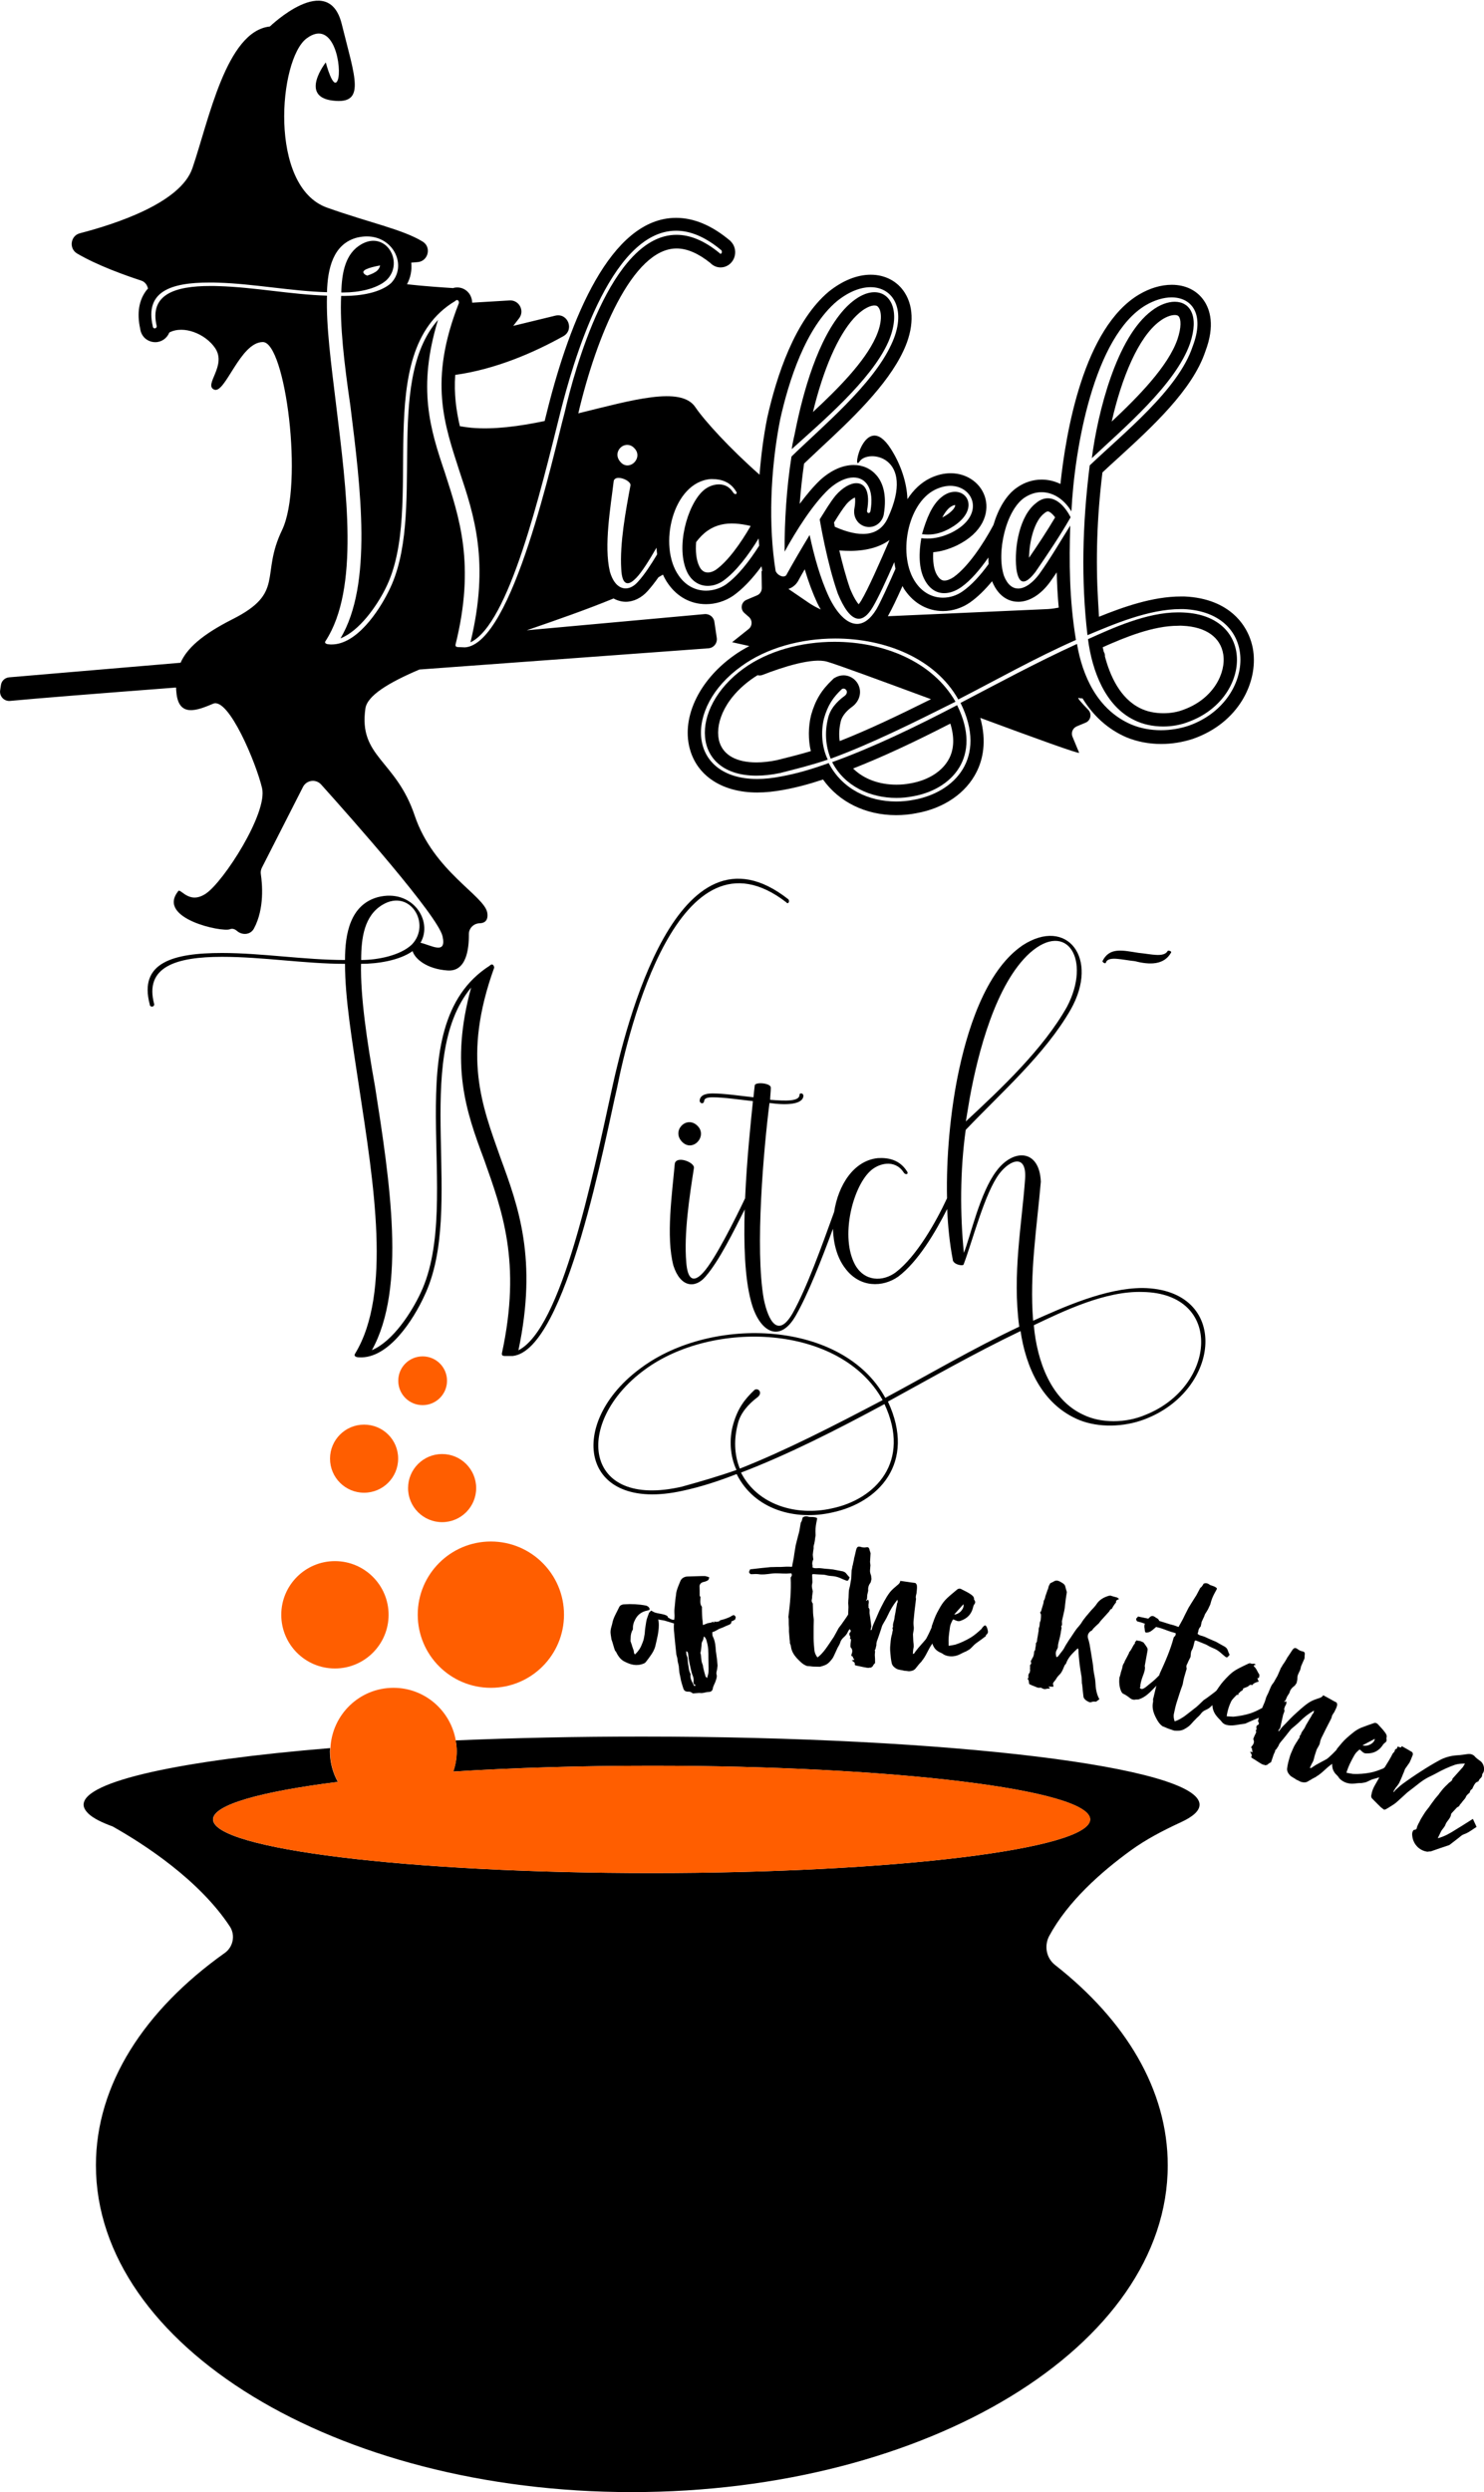
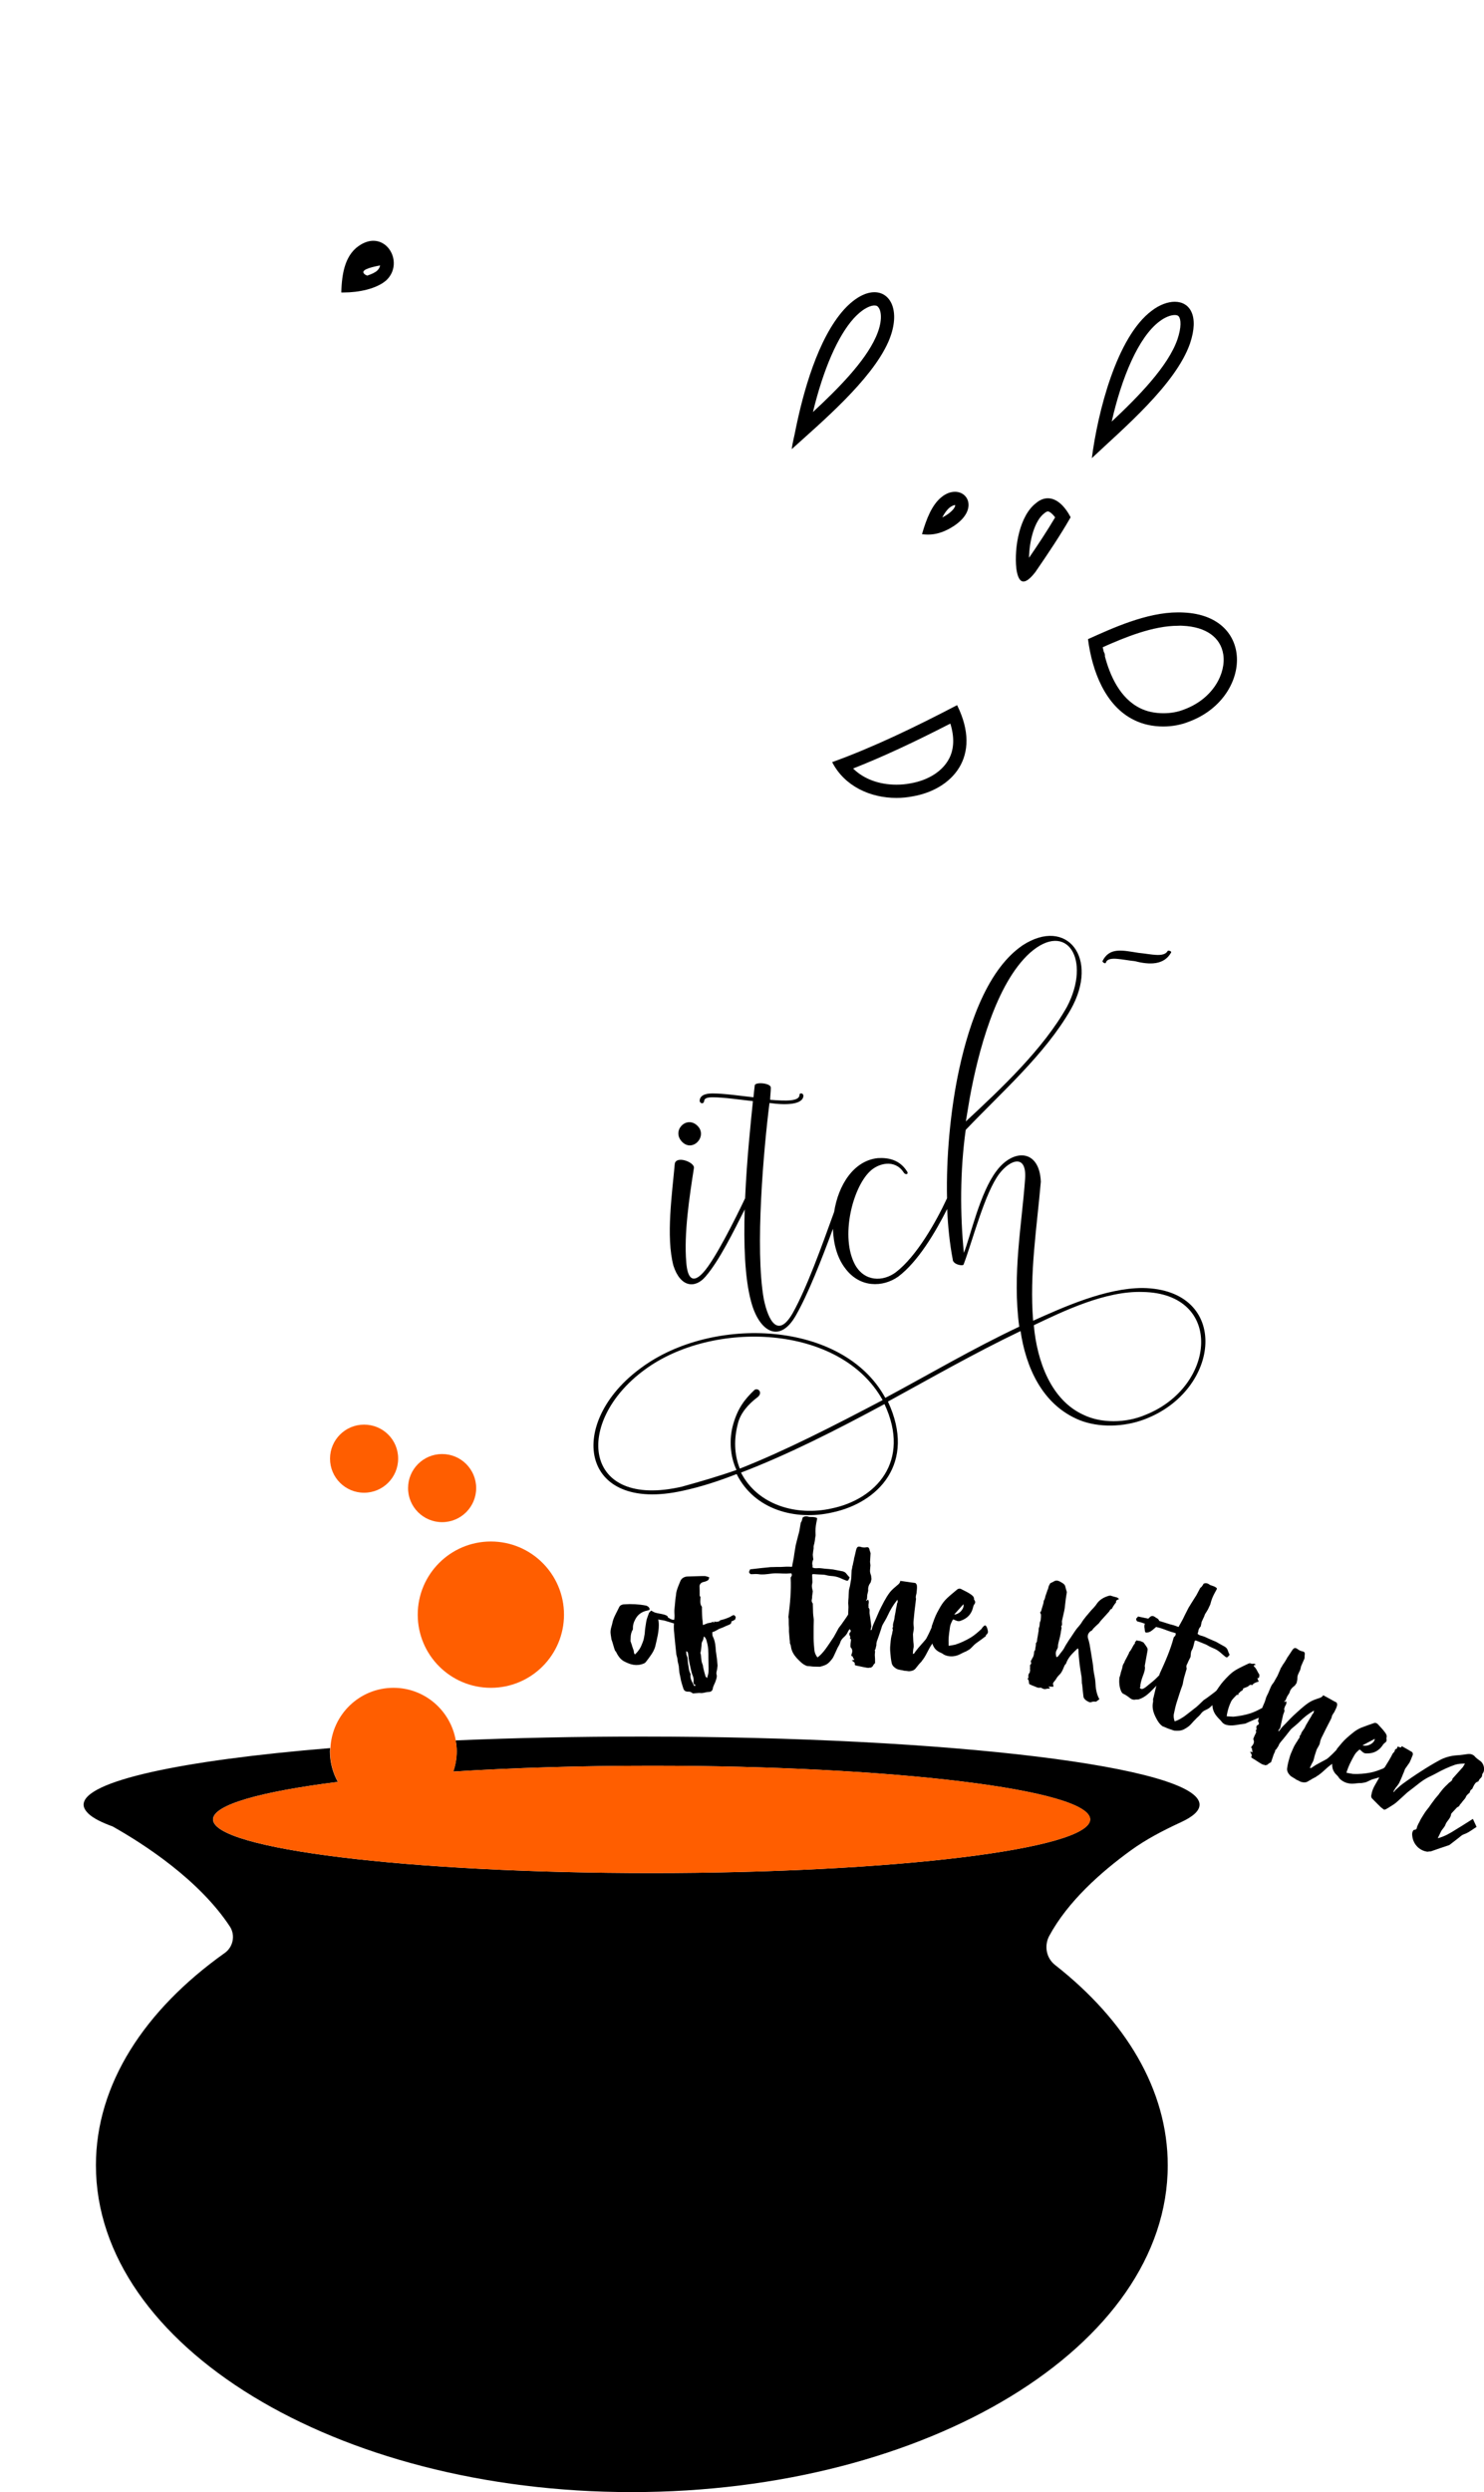
<svg xmlns="http://www.w3.org/2000/svg" version="1.1" x="0px" y="0px" viewBox="0 0 112.01 188.06" style="enable-background:new 0 0 112.01 188.06;" xml:space="preserve">
  <style type="text/css">
	.st0{fill:#FFFC78;}
	.st1{fill:#FCFCFC;}
	.st2{fill:#FF6C8C;}
	.st3{fill:#050102;}
	.st4{fill:#FF5E00;}
	.st5{fill:#763682;}
	.st6{fill:#97C221;}
	.st7{fill:#FBC028;}
	.st8{fill:#2D2D2D;}
	.st9{fill:#FFA015;}
	.st10{fill:#020202;}
	.st11{fill:#FF9E03;}
	.st12{fill:#FFAC1B;}
	.st13{fill:#070707;}
	.st14{fill:#16181B;}
	.st15{fill:#606060;}
	.st16{fill:#4F3B6D;}
	.st17{fill:#1D1B26;}
	.st18{fill:#FF00E1;}
	.st19{fill:#F29100;}
	.st20{fill:#EE7A00;}
</style>
  <g id="Направляющие_для_монтажной_области">
</g>
  <g id="Слой_1">
    <g>
-       <path d="M13.31,52.2c0.15,2,1.61,1.39,2.78,0.9c1.17-0.49,3.25,4.49,3.69,6.37c0.44,1.88-2.9,7.06-4.24,7.96    c-1.34,0.9-1.95-0.56-2.12-0.14c-1.56,2.03,3.35,3.07,3.93,2.83c0.19-0.08,0.38-0.01,0.54,0.13c0.41,0.35,1.03,0.29,1.28-0.19    c0.81-1.51,0.62-3.39,0.52-4.08c-0.03-0.18,0-0.36,0.08-0.51l3.1-6.09c0.27-0.52,0.97-0.62,1.37-0.18    c2.32,2.58,8.8,9.9,9.16,11.44c0.34,1.46-0.88,0.67-1.66,0.5c0.97-1.67-0.63-4.11-3.23-3.44c-2.08,0.58-2.47,2.76-2.47,4.74    c-3.05,0-6.29-0.53-9.28-0.53c-3.72,0-6.29,0.73-5.46,3.87c0,0.24,0.34,0.24,0.34,0c-0.77-2.85,1.69-3.58,5.12-3.58    c3.09,0,6.24,0.53,9.28,0.53c0,2.61,0.53,5.75,1.06,9.28c1.11,7.3,2.47,15.57-0.29,20.12c-0.14,0.19,0.05,0.29,0.29,0.29    c2.22,0.14,4.11-2.85,4.93-4.64c3.14-6.58-1.02-17.75,3.53-23.26c-1.6,5.85-0.39,9.33,0.97,12.96c1.35,3.82,2.85,7.74,1.35,14.65    c0,0.1,0,0.19,0.24,0.19h0.58c4.06-0.44,7.01-16.59,7.88-20.26c0.82-4.16,4.64-20.26,12.77-13.97c0.14,0.19,0.29-0.1,0.14-0.24    c-8.37-6.58-12.28,9.72-13.25,14.07c-1.55,7.11-3.87,18.33-7.11,19.97c1.45-6.87,0-10.83-1.35-14.51    c-1.4-3.97-2.9-7.64-0.48-14.36c0-0.1-0.1-0.39-0.34-0.15c-7.25,4.64-1.84,17.6-5.22,24.71c-0.68,1.45-2.08,3.63-3.67,4.3    c2.61-4.69,1.35-12.77,0.24-19.87c-0.63-3.53-1.11-6.82-1.06-9.28c1.22,0,2.87-0.24,3.89-0.96c0.19,0.6,1.08,1.35,2.64,1.46    c1.41,0.1,1.62-1.59,1.61-2.73c-0.01-0.45,0.36-0.82,0.81-0.83c0.36-0.01,0.67-0.19,0.58-0.79c-0.2-1.29-4.06-3.12-5.48-7.34    s-4.25-4.41-3.72-8.08c0.14-0.97,1.75-1.95,4.08-2.94c10.03-0.74,19.2-1.41,21.81-1.6c0.4-0.03,0.69-0.39,0.63-0.79l-0.18-1.21    c-0.05-0.36-0.38-0.62-0.75-0.58l-13.41,1.22c2.27-0.78,4.56-1.58,6.55-2.4c0.38,0.21,0.74,0.25,0.91,0.25    c0.6,0,1.2-0.29,1.67-0.82c0.27-0.3,0.54-0.65,0.81-1.03c0.12-0.07,0.23-0.14,0.34-0.2c0.11,0.25,0.24,0.48,0.39,0.69    c0.69,0.99,1.71,1.54,2.86,1.54c0.71,0,1.43-0.22,2.04-0.63c0.72-0.51,1.43-1.25,2.15-2.23c0.02,0.12,0.03,0.25,0.05,0.37    l-0.05-0.03l0.02,1.3c0,0.24-0.14,0.47-0.37,0.56l-0.78,0.33c-0.41,0.17-0.5,0.71-0.16,1l0.33,0.29c0.28,0.24,0.28,0.69-0.02,0.92    l-1.24,0.99c0,0,0.68,0.15,1.3,0.29c-0.42,0.22-0.82,0.46-1.19,0.73c-2.7,1.93-4.01,4.83-3.25,7.21c0.62,1.95,2.5,3.11,5.03,3.11    c0.63,0,1.3-0.07,2-0.2c0.93-0.17,1.89-0.42,2.97-0.78c1.21,1.7,3.21,2.69,5.52,2.69c0.52,0,1.04-0.05,1.54-0.15    c2.07-0.37,3.73-1.51,4.53-3.11c0.45-0.89,0.79-2.26,0.28-4.08c4.02,1.49,7.52,2.76,7.46,2.63l-0.5-1.21    c-0.13-0.3,0.02-0.65,0.32-0.78l0.67-0.28c0.39-0.16,0.49-0.67,0.2-0.97c-0.45-0.46-0.93-0.99-0.69-0.89    c0.05,0.02,0.14,0.03,0.26,0.03c0.82,1.34,1.94,2.34,3.3,2.93c0.79,0.33,1.7,0.51,2.63,0.51c0.82,0,1.65-0.14,2.41-0.39    c3.45-1.21,4.89-4.26,4.54-6.65c-0.28-1.88-1.78-3.94-5.19-4.09c-0.1,0-0.18,0-0.27,0c-2.12,0-4.35,0.79-6.18,1.53    c-0.02-0.23-0.02-0.47-0.04-0.7l-0.03-0.5c-0.18-3.07-0.09-6.26,0.33-9.69c0.38-0.36,0.8-0.74,1.23-1.13    c2.48-2.27,5.57-5.09,6.54-8.01c0.74-1.95,0.35-3.16-0.11-3.83c-0.53-0.77-1.39-1.19-2.43-1.19c-0.8,0-1.65,0.25-2.46,0.73    c-4.19,2.48-5.53,10.41-5.94,14.3c-0.45-0.22-0.93-0.33-1.42-0.33c-0.65,0-1.28,0.2-1.83,0.58c-0.84,0.56-1.45,1.64-1.81,2.85    c-0.78,1.46-1.92,3.15-2.99,3.92c-0.25,0.17-0.5,0.27-0.7,0.27c-0.09,0-0.34,0-0.6-0.48c-0.21-0.38-0.29-0.98-0.25-1.66    c0.58-0.05,1.16-0.22,1.78-0.51c1.98-0.97,2.42-2.43,2.17-3.49c-0.27-1.15-1.35-1.96-2.63-1.96h0c-0.53,0-1.06,0.13-1.59,0.39    c-0.66,0.33-1.23,0.87-1.68,1.57c-0.04-1.29-0.53-2.69-1.27-3.83c-1.93-2.98-2.98,1.93-2.34,0.98c0.63-0.95,4.3-0.42,2.13,4.27    c-0.68,1.48-2.2,1.46-4,0.66c-0.02-0.12-0.04-0.23-0.06-0.32c0.03-0.04,0.05-0.09,0.08-0.13c0.28-0.45,0.55-0.88,0.85-1.25    c0.25-0.29,0.5-0.45,0.65-0.51c0.02,0.15,0.04,0.42-0.05,0.89l-0.01,0.08l0,0.08c-0.01,0.32,0.11,0.61,0.32,0.84    c0.21,0.21,0.5,0.34,0.8,0.34c0.53,0,0.99-0.38,1.11-0.92c0.28-1.61-0.13-2.5-0.53-2.97c-0.43-0.51-1.04-0.79-1.73-0.79    c-0.83,0-1.69,0.38-2.51,1.11c-0.54,0.51-1.07,1.15-1.57,1.82c0.08-1.04,0.19-2.06,0.33-3.04c0.38-0.36,0.79-0.75,1.22-1.15    c2.26-2.1,5.06-4.72,6.29-7.38c0.77-1.64,0.81-3.23,0.09-4.36c-0.55-0.87-1.49-1.36-2.57-1.36h0c-1.03,0-2.12,0.44-3.16,1.27    c-2.57,2.15-3.94,6.36-4.65,9.52c-0.28,1.41-0.47,2.87-0.58,4.3c-2.25-1.98-4.17-4.09-4.85-5.1c-1.08-1.61-4.76-0.53-8.83,0.47    c1.36-5.81,4.09-12.44,7.42-12.44c0.79,0,1.64,0.37,2.54,1.09c0.21,0.22,0.49,0.34,0.78,0.34c0.43,0,0.82-0.26,1-0.67    c0.19-0.43,0.11-0.94-0.22-1.28l-0.04-0.05l-0.05-0.04c-1.35-1.13-2.71-1.7-4.05-1.7c-4.98,0-8.01,7.79-9.67,14.33l-0.19,0.76    c-0.02,0.07-0.04,0.16-0.06,0.24c-1.93,0.4-3.84,0.66-5.53,0.51c-0.31-0.03-0.59-0.07-0.87-0.12c-0.28-1.2-0.45-2.45-0.35-3.87    c3.08-0.43,5.97-1.7,8.16-2.92c0.85-0.48,0.34-1.78-0.61-1.55l-3.17,0.77l0.44-0.57c0.44-0.57,0-1.39-0.71-1.35l-2.83,0.17    c-0.01-0.3-0.12-0.6-0.33-0.81c-0.21-0.22-0.5-0.34-0.8-0.34c-0.09,0-0.2,0.01-0.31,0.05c-0.77-0.05-2.16-0.14-3.48-0.29    c0.27-0.5,0.38-1.06,0.32-1.63c0.16-0.01,0.32-0.03,0.48-0.04c0.8-0.06,1.07-1.13,0.38-1.55c-1.52-0.93-4.07-1.44-7.21-2.56    c-4.45-1.58-3.65-11.2-1.55-12.77c2.1-1.57,2.69,2.32,2.35,3.15c-0.34,0.83-0.9-1.34-0.9-1.34s-2.02,2.57,0.52,2.88    c2.54,0.31,1.68-1.74,0.68-5.79c-1.01-4.05-5.42,0.2-5.42,0.2c-3.3,0.35-4.61,7.09-5.85,10.7c-0.9,2.62-5.82,4.21-8.48,4.9    c-0.72,0.18-0.86,1.15-0.22,1.53c1.53,0.9,3.61,1.64,4.83,2.04c0.29,0.09,0.46,0.33,0.52,0.61c-0.02,0.03-0.05,0.05-0.08,0.08    c-0.6,0.75-0.77,1.74-0.51,2.94c0.03,0.25,0.14,0.49,0.31,0.67c0.21,0.22,0.52,0.35,0.83,0.35c0.48,0,0.89-0.3,1.06-0.73    c1.09-0.57,2.74,0.11,3.46,1.18c0.9,1.34-0.9,2.78-0.07,3.13c0.83,0.34,1.95-3.57,3.66-3.59c1.71-0.03,3.11,10.74,1.46,14.19    c-1.66,3.44,0.25,4.71-3.73,6.72c-2.37,1.2-3.46,2.23-3.93,3.29L0.69,51.11c-0.32,0.03-0.58,0.27-0.62,0.59l-0.06,0.4    c-0.06,0.44,0.3,0.83,0.75,0.79c1.88-0.18,6.62-0.56,12.53-1.01C13.29,51.99,13.3,52.09,13.31,52.2z M27.26,72.44    c0-1.69,0.24-3.34,1.6-4.16c2.08-1.26,3.72,1.45,2.22,3C30.21,72.1,28.52,72.44,27.26,72.44z M29.51,21.37    c-0.82,0.73-2.33,0.96-3.5,0.96c-0.09,0-0.17,0-0.26,0c-0.11,2.18,0.23,5.11,0.69,8.25c0.79,6.32,1.69,13.51-0.74,17.59    c1.43-0.56,2.73-2.44,3.37-3.71c3.19-6.2-1.26-17.82,5.28-21.74c0.06-0.06,0.11-0.08,0.15-0.08c0.11,0,0.15,0.15,0.14,0.22    c-2.32,5.89-1.09,9.18,0.05,12.73c1.1,3.29,2.28,6.84,0.82,12.88c2.91-1.37,5.26-11.24,6.82-17.49c0.81-3.18,3.63-13.57,8.7-13.57    c1.04,0,2.18,0.44,3.41,1.47c0.09,0.1,0.04,0.27-0.05,0.27c-0.03,0-0.06-0.02-0.09-0.06c-1.17-0.96-2.25-1.37-3.24-1.37    c-4.97,0-7.74,10.35-8.44,13.4c-0.87,3.23-3.91,17.45-7.52,17.73l-0.51-0.02c-0.21-0.01-0.21-0.09-0.21-0.18    c1.51-6.08,0.29-9.59-0.81-13.01c-1.1-3.25-2.08-6.36-0.51-11.5c-4.17,4.76-0.79,14.76-3.74,20.5c-0.75,1.51-2.41,3.99-4.29,3.99    c-0.07,0-0.13,0-0.2-0.01c-0.21-0.01-0.38-0.1-0.25-0.26c2.56-3.95,1.58-11.31,0.79-17.8c-0.38-3.14-0.76-5.94-0.69-8.25    c-2.7-0.08-5.47-0.64-8.21-0.72c-0.2-0.01-0.39-0.01-0.58-0.01c-2.74,0-4.63,0.66-4.06,3.04c0,0.1-0.08,0.16-0.15,0.16    c-0.08,0-0.15-0.06-0.15-0.17c-0.6-2.61,1.34-3.29,4.28-3.29c0.21,0,0.44,0,0.66,0.01c2.66,0.08,5.51,0.64,8.21,0.72    c0.05-1.76,0.45-3.67,2.31-4.13c0.24-0.05,0.47-0.08,0.68-0.08C29.74,17.83,30.75,20.09,29.51,21.37z M67.28,25.98    c-1.42,3.09-5.29,6.27-7.54,8.47c-0.37,2.35-0.53,4.87-0.52,7.18c0.86-1.56,2.12-3.58,3.36-4.74c0.64-0.57,1.29-0.86,1.84-0.86    c0.95,0,1.58,0.86,1.28,2.54c-0.02,0.1-0.08,0.14-0.14,0.14c-0.06,0-0.12-0.06-0.12-0.15c0.27-1.48-0.16-2.1-0.8-2.1    c-0.47,0-1.05,0.34-1.56,0.92c-0.44,0.54-0.81,1.18-1.21,1.81c0,0,0.54,3.27,1.37,5.61c0.42,1.02,0.96,1.89,1.58,1.89    c0.33,0,0.68-0.25,1.05-0.87c0.41-0.68,1.03-2.03,1.63-3.4c0.03,0.17,0.05,0.34,0.09,0.5c-0.56,1.28-1.12,2.5-1.43,3.04    c-0.47,0.78-0.98,1.12-1.47,1.12c-0.78,0-1.53-0.82-2.1-1.99c-0.68-1.44-1.15-3.16-1.48-4.72c-0.59,0.97-1.18,1.98-1.72,2.95    c-0.05,0.13-0.15,0.18-0.27,0.18c-0.22,0-0.51-0.2-0.58-0.43c-0.54-3.36-0.41-7.55,0.34-11.39c0.64-2.89,1.92-6.97,4.3-8.96    c0.91-0.73,1.79-1.05,2.53-1.05C67.47,21.67,68.47,23.46,67.28,25.98z M71.78,40.21c-0.56,0.26-1.15,0.43-1.78,0.43    c-0.15,0-0.31-0.01-0.46-0.03c-0.2,1.07-0.2,2.31,0.25,3.14c0.37,0.7,0.9,1.01,1.48,1.01c0.42,0,0.86-0.16,1.29-0.46    c0.72-0.51,1.42-1.34,2.04-2.23c0,0.17,0.01,0.33,0.02,0.49c-0.61,0.84-1.29,1.6-1.99,2.08c-0.42,0.29-0.93,0.46-1.46,0.46    c-0.73,0-1.49-0.33-2.04-1.12c-1.4-1.97-0.68-5.98,1.45-7.03c0.41-0.2,0.8-0.29,1.15-0.29C73.54,36.67,74.4,38.93,71.78,40.21z     M78.61,37.14c0.83,0,1.67,0.48,2.26,1.45c0.22-4.66,1.68-13.23,5.61-15.56c0.67-0.39,1.35-0.59,1.95-0.59    c1.51,0,2.53,1.24,1.59,3.7c-1.08,3.27-5.25,6.57-7.77,8.98c-0.56,4.48-0.65,8.68-0.17,12.81c1.94-0.81,4.61-1.97,7.04-1.97    c0.07,0,0.15,0,0.22,0c5.86,0.26,5.44,7.02,0.38,8.8c-0.66,0.22-1.38,0.34-2.09,0.34c-0.78,0-1.55-0.14-2.24-0.43    c-2.58-1.11-3.7-3.71-4.1-6.08c-3.08,1.41-6,2.99-8.79,4.45c2.06,4.17-0.46,6.76-3.52,7.31c-0.44,0.09-0.89,0.13-1.35,0.13    c-2.03,0-4.06-0.91-5.08-2.9c-1.21,0.44-2.38,0.79-3.59,1.01c-0.66,0.13-1.26,0.19-1.81,0.19c-5.22,0-5.63-5.34-1.19-8.51    c1.9-1.38,4.49-2.09,7.09-2.09c3.75,0,7.53,1.49,9.28,4.6c2.92-1.5,5.8-3.13,8.88-4.49c-0.51-3.1-0.51-5.89-0.43-8.63    c-0.72,1.14-1.49,2.48-2.34,3.66c-0.44,0.6-1.04,1.09-1.59,1.09c-0.41,0-0.8-0.27-1.07-0.95c-0.59-1.77,0.15-4.97,1.55-5.91    C77.74,37.28,78.17,37.14,78.61,37.14z M60.29,43.75c0.14-0.26,0.29-0.52,0.45-0.79c0.29,0.98,0.61,1.82,0.95,2.55    c0.08,0.17,0.17,0.33,0.26,0.48c-0.33-0.15-0.66-0.33-0.96-0.54l-1.48-1.01C59.85,44.33,60.13,44.08,60.29,43.75z M68.32,44.56    c0.69,0.99,1.71,1.55,2.86,1.55c0.71,0,1.43-0.23,2.02-0.64c0.59-0.41,1.16-0.98,1.68-1.61c0.55,1.35,1.48,1.55,1.98,1.55    c0.84,0,1.71-0.55,2.4-1.5c0.17-0.24,0.34-0.48,0.5-0.72c0.02,0.89,0.07,1.77,0.15,2.66l-0.12,0.02c-0.3,0.06-0.6,0.09-0.91,0.1    L67.01,46.5c0.01-0.01,0.01-0.02,0.02-0.03c0.26-0.45,0.66-1.29,1.09-2.25C68.18,44.34,68.24,44.46,68.32,44.56z M53.29,44.57    c-0.74,0-1.5-0.33-2.05-1.12c-1.6-2.23-0.47-7.08,2.41-7.3c0.03,0,0.07,0,0.1,0c0.69,0,1.37,0.21,1.8,0.92    c0.1,0.13,0.05,0.21-0.04,0.21c-0.06,0-0.13-0.04-0.18-0.13c-0.27-0.43-0.66-0.6-1.07-0.6c-0.45,0-0.9,0.21-1.2,0.49    c-1.19,1.08-2.1,4.31-1.17,6.18c0.36,0.69,0.94,0.99,1.53,0.99c0.41,0,0.83-0.14,1.19-0.4c0.96-0.69,1.9-1.95,2.65-3.18    c0.01,0.19,0.03,0.37,0.04,0.55c-0.74,1.16-1.6,2.28-2.53,2.94C54.35,44.4,53.82,44.57,53.29,44.57z M47.22,44.4    c-0.48,0-0.94-0.39-1.19-1.28c-0.46-1.94,0.06-4.88,0.29-6.81c0.03-0.18,0.19-0.25,0.37-0.25c0.38,0,0.91,0.29,0.9,0.55    c-0.36,1.92-0.82,4.39-0.7,6.32c0.03,0.67,0.18,1.08,0.49,1.08c0.17,0,0.38-0.13,0.65-0.41c0.4-0.41,0.97-1.31,1.52-2.27    c0.01,0.17,0.03,0.33,0.05,0.5c-0.48,0.8-0.97,1.55-1.45,2.07C47.86,44.23,47.54,44.4,47.22,44.4z M47.36,35.12    c-0.18,0-0.36-0.07-0.52-0.25c-0.54-0.58-0.07-1.3,0.5-1.3c0.17,0,0.35,0.06,0.51,0.22C48.43,34.33,47.94,35.12,47.36,35.12z     M54.04,42.99c-0.19,0.13-0.41,0.21-0.61,0.21c-0.28,0-0.49-0.15-0.64-0.45c-0.25-0.5-0.3-1.16-0.25-1.84    c1.11-1.5,2.51-1.6,4.12-1.22C55.89,41.02,54.94,42.35,54.04,42.99z M64.25,41.57c1.28-0.02,2.22-0.33,2.89-0.82    c-0.72,1.67-1.62,3.71-2.13,4.56c-0.08,0.13-0.15,0.23-0.2,0.29c-0.13-0.15-0.36-0.48-0.65-1.18c-0.31-0.89-0.59-1.94-0.81-2.88    C63.66,41.56,63.96,41.57,64.25,41.57z" />
      <path d="M48.45,131.04c-4.93,0-9.66,0.1-14.06,0.29c0.05,0.26,0.08,0.53,0.08,0.81c0,0.54-0.09,1.06-0.26,1.54    c4.49-0.28,9.58-0.44,14.97-0.44c18.28,0,33.1,1.81,33.1,4.05c0,2.24-14.82,4.05-33.1,4.05c-18.28,0-33.1-1.81-33.1-4.05    c0-1.1,3.6-2.1,9.42-2.83c-0.38-0.68-0.6-1.47-0.6-2.32c0-0.08,0.02-0.15,0.02-0.23c-11.23,0.92-18.61,2.49-18.61,4.27    c0,0.23,0.14,0.46,0.38,0.69l-0.01,0c0,0,0.01,0.01,0.02,0.01c0.36,0.33,0.97,0.64,1.8,0.94c2.38,1.34,6.53,4.03,8.85,7.55    c0.43,0.66,0.25,1.55-0.39,2c-6.06,4.31-9.72,9.91-9.72,16.02c0,13.62,18.11,24.66,40.45,24.66c22.34,0,40.45-11.04,40.45-24.66    c0-5.7-3.18-10.94-8.51-15.12c-0.66-0.52-0.83-1.44-0.44-2.18c1.4-2.6,3.9-4.82,6.16-6.46c1.17-0.85,2.47-1.52,3.79-2.13    c0.91-0.42,1.4-0.86,1.4-1.32C90.57,133.34,71.71,131.04,48.45,131.04z" />
-       <path class="st4" d="M25.28,117.8c-2.23,0-4.05,1.81-4.05,4.05s1.81,4.05,4.05,4.05c2.23,0,4.05-1.81,4.05-4.05    S27.51,117.8,25.28,117.8z" />
      <path class="st4" d="M25.51,134.46c-5.83,0.73-9.42,1.73-9.42,2.83c0,2.24,14.82,4.05,33.1,4.05c18.28,0,33.1-1.81,33.1-4.05    c0-2.24-14.82-4.05-33.1-4.05c-5.38,0-10.47,0.16-14.97,0.44c0.17-0.49,0.26-1,0.26-1.54c0-0.28-0.04-0.54-0.08-0.81    c-0.39-2.25-2.34-3.97-4.7-3.97c-2.56,0-4.64,2.02-4.76,4.55c0,0.08-0.02,0.15-0.02,0.23C24.91,132.99,25.13,133.77,25.51,134.46z    " />
      <circle class="st4" cx="37.05" cy="121.84" r="5.52" />
      <path class="st4" d="M27.48,107.5c-1.42,0-2.57,1.15-2.57,2.57c0,1.42,1.15,2.57,2.57,2.57s2.57-1.15,2.57-2.57    C30.06,108.65,28.91,107.5,27.48,107.5z" />
      <path class="st4" d="M33.37,114.86c1.42,0,2.57-1.15,2.57-2.57s-1.15-2.57-2.57-2.57c-1.42,0-2.57,1.15-2.57,2.57    S31.95,114.86,33.37,114.86z" />
-       <path class="st4" d="M33.74,104.19c0-1.02-0.82-1.84-1.84-1.84c-1.02,0-1.84,0.82-1.84,1.84c0,1.02,0.82,1.84,1.84,1.84    C32.91,106.03,33.74,105.21,33.74,104.19z" />
      <path d="M28.18,18.17c-0.28,0-0.58,0.08-0.9,0.26c-1.22,0.69-1.48,2.14-1.52,3.64c0.06,0,0.13,0,0.19,0    c1.09,0,2.47-0.26,3.22-0.93C30.31,20.04,29.54,18.17,28.18,18.17z M28.47,20.42c-0.16,0.15-0.43,0.27-0.76,0.38    c-0.11-0.05-0.2-0.1-0.24-0.16c-0.22-0.25,0.36-0.45,1.22-0.61C28.66,20.17,28.6,20.3,28.47,20.42z" />
      <path d="M59.76,33.89c2.24-2.03,5.98-5.18,7.27-8.05c0.98-2.2,0.28-3.79-1.03-3.79c-0.65,0-1.45,0.39-2.28,1.29    c-2,2.21-3.1,6.29-3.66,9.02C59.96,32.91,59.82,33.38,59.76,33.89z M66,23.05c0.16,0,0.25,0.05,0.33,0.18    c0.21,0.32,0.28,1.09-0.22,2.2c-0.83,1.86-2.86,3.91-4.75,5.66c0.79-3.24,1.87-5.73,3.09-7.08C65.28,23.12,65.84,23.05,66,23.05z" />
      <path d="M69.59,40.31c0.16,0.02,0.31,0.03,0.45,0.03c0.59,0,1.08-0.17,1.53-0.4c2.25-1.18,1.67-2.83,0.51-2.83    c-0.32,0-0.68,0.12-1.04,0.42C70.34,38.11,69.93,39.13,69.59,40.31z M72.09,38.11c0.04,0.05-0.07,0.47-0.97,0.94    c0.16-0.31,0.34-0.57,0.56-0.75C71.9,38.13,72.05,38.11,72.09,38.11z" />
      <path d="M89.82,25.92c0.71-2.11-0.02-3.15-1.15-3.15c-0.52,0-1.14,0.22-1.73,0.67c-2.67,1.98-4.09,7.72-4.53,11.13    C84.74,32.37,88.74,29.02,89.82,25.92z M83.91,31.81c0.73-3.23,1.99-6.36,3.62-7.57c0.4-0.3,0.82-0.47,1.14-0.47    c0.22,0,0.28,0.08,0.31,0.12c0.15,0.2,0.21,0.78-0.11,1.72C88.17,27.63,85.93,29.92,83.91,31.81z" />
      <path d="M85.62,54.34c0.64,0.32,1.4,0.48,2.18,0.48c0.66,0,1.33-0.12,1.93-0.36c4.73-1.74,5.09-7.99-0.39-8.24    c-0.14-0.01-0.29-0.01-0.43-0.01c-2.37,0-4.95,1.19-6.79,2.02C82.43,50.64,83.43,53.29,85.62,54.34z M89.27,47.22    c1.75,0.08,2.86,0.87,3.06,2.16c0.22,1.4-0.74,3.33-2.94,4.15c-0.49,0.2-1.03,0.29-1.58,0.29c-0.63,0-1.25-0.13-1.73-0.37    c-1.56-0.75-2.31-2.51-2.68-3.91c0.01-0.13-0.02-0.25-0.09-0.36c-0.03-0.12-0.06-0.24-0.08-0.34c1.68-0.75,3.8-1.62,5.68-1.62    C89.03,47.21,89.15,47.21,89.27,47.22z" />
      <path d="M62.81,57.51c0.94,1.83,2.89,2.7,4.85,2.7c0.42,0,0.84-0.04,1.24-0.12c2.93-0.51,5.28-2.97,3.34-6.88    C69.06,54.87,65.89,56.4,62.81,57.51z M67.66,59.21c-1.33,0-2.48-0.44-3.27-1.22c2.14-0.84,4.48-1.92,7.34-3.39    c0.31,1,0.29,1.89-0.08,2.62c-0.49,0.96-1.55,1.65-2.92,1.89C68.37,59.18,68.02,59.21,67.66,59.21z" />
-       <path d="M72.12,52.95c-1.76-3.07-5.47-4.52-9.13-4.52c-2.53,0-5.04,0.69-6.87,2.02c-4.14,3-3.93,8.08,0.97,8.08    c0.54,0,1.14-0.06,1.8-0.2c1.21-0.31,2.42-0.61,3.59-1.01c-0.44-0.91-0.54-2.07-0.29-3.09c0.29-1.02,0.69-1.61,1.35-2.23    c0.04-0.03,0.09-0.04,0.13-0.04c0.22,0,0.4,0.32,0.07,0.56c-0.57,0.41-1.1,0.99-1.25,1.72c-0.24,0.98-0.19,2.01,0.21,3.01    C65.73,56.14,68.9,54.56,72.12,52.95z M63.45,54.48c0.11-0.54,0.59-0.95,0.87-1.15c0.5-0.37,0.71-0.96,0.53-1.5    c-0.17-0.52-0.65-0.87-1.19-0.87c-0.23,0-0.46,0.07-0.66,0.19l-0.08,0.05l-0.07,0.07c-0.85,0.8-1.31,1.56-1.63,2.69    c-0.22,0.9-0.22,1.86-0.02,2.72c-0.84,0.25-1.71,0.47-2.56,0.68c-0.53,0.11-1.06,0.17-1.55,0.17c-1.48,0-2.46-0.53-2.78-1.51    c-0.38-1.18,0.2-3.17,2.4-4.76c0.15-0.11,0.31-0.21,0.47-0.31c0.11,0.03,0.24,0.03,0.37-0.02c1.54-0.6,3.78-1.32,4.88-1    c0.8,0.23,4.16,1.47,7.84,2.83c-2.45,1.22-4.73,2.31-6.89,3.16C63.31,55.45,63.34,54.96,63.45,54.48z" />
      <path d="M76.71,42.89c0.08,0.61,0.25,0.99,0.54,0.99c0.22,0,0.52-0.22,0.91-0.73c0.98-1.43,1.88-2.77,2.65-4.12    c-0.45-0.85-1.05-1.43-1.72-1.43c-0.29,0-0.6,0.11-0.9,0.37C76.96,38.91,76.54,41.3,76.71,42.89z M78.8,38.75    c0.13-0.11,0.23-0.16,0.29-0.16c0.1,0,0.31,0.13,0.55,0.45c-0.61,1.03-1.29,2.06-1.97,3.05C77.69,40.79,78.09,39.3,78.8,38.75z" />
      <path d="M52.6,84.91c-0.82-0.73-1.93,0.43-1.11,1.26C52.31,86.99,53.47,85.68,52.6,84.91z" />
      <path d="M86.25,97.19c-2.8,0-6,1.45-8.27,2.47c-0.29-3.53,0.29-7.11,0.58-10.49c-0.1-2.47-2.08-2.51-3.34-0.82    c-1.26,1.64-1.98,4.98-2.47,6.19c-0.29-2.95-0.29-6.19,0.14-9.28c2.66-2.8,6-5.71,7.93-9.09c2.18-3.87-0.29-7.01-3.63-4.84    c-2.85,1.93-4.25,6.58-4.93,10.01c-0.51,2.6-0.85,5.9-0.78,9.08c-0.85,1.83-2.31,4.39-3.86,5.58c-0.97,0.73-2.37,0.73-3.09-0.58    c-1.11-2.08-0.19-5.75,1.11-7.01c0.63-0.63,1.89-0.97,2.56,0.05c0.14,0.24,0.43,0.15,0.24-0.1c-0.53-0.82-1.35-1.02-2.18-0.97    c-1.84,0.19-2.99,2.05-3.3,4.06c-0.94,2.6-2.07,5.75-3.13,7.64c-1.11,1.93-1.84,0.58-2.18-1.06c-0.68-3.82,0-11.41,0.43-14.8    c1.35,0.19,2.51,0.1,2.56-0.53c0-0.24-0.29-0.24-0.29-0.1c0,0.53-1.06,0.48-2.22,0.39c0-0.29,0.05-0.58,0.05-0.92    c0-0.34-1.11-0.44-1.21-0.19c0,0-0.1,0.87-0.1,0.92c-0.92-0.1-2.22-0.29-3.09-0.29c-0.63,0-0.97,0.19-0.97,0.58    c0.05,0.19,0.29,0.24,0.34,0c0-0.19,0.19-0.29,0.63-0.29c0.87,0,2.13,0.19,3.05,0.29c-0.15,1.48-0.46,4.35-0.59,7.33    c-0.75,1.58-2.28,4.63-3.14,5.58c-0.82,0.92-1.21,0.44-1.3-0.73c-0.19-2.18,0.24-4.98,0.58-7.16c0-0.44-1.35-0.92-1.45-0.29    c-0.19,2.18-0.68,5.51-0.1,7.69c0.53,1.64,1.64,1.74,2.42,0.82c1.04-1.2,2.1-3.37,2.96-5.07c-0.08,2.58,0,5.16,0.47,6.91    c0.58,2.27,2.13,3.29,3.38,1.11c0.93-1.62,1.96-4.25,2.81-6.56c0.03,1.12,0.32,2.2,0.92,2.98c1.11,1.5,2.85,1.45,4.01,0.63    c1.47-1.11,2.77-3.28,3.69-5.1c0.06,1.32,0.19,2.61,0.42,3.8c0,0.39,0.77,0.53,0.82,0.39c0.68-1.79,1.6-5.42,2.71-6.87    c0.82-1.06,2.08-1.5,1.93,0.44c-0.24,3.38-0.97,7.16-0.44,11.12c-3.48,1.64-6.77,3.58-10.11,5.37    c-3.19-5.85-13.06-6.24-18.42-2.27c-5.66,4.11-4.69,11.02,3.14,9.28c1.35-0.29,2.71-0.73,4.06-1.26c1.35,2.71,4.45,3.53,7.21,2.9    c3.48-0.73,6.38-3.72,4.21-8.37c3.19-1.74,6.48-3.63,10.01-5.32c0.39,2.66,1.6,5.56,4.45,6.72c1.45,0.58,3.34,0.53,4.88-0.05    C92.2,104.93,92.88,97.29,86.25,97.19z M73.19,82.88c0.63-3.48,1.98-8.66,4.55-10.98c2.8-2.47,4.64,0.53,2.8,4.06    c-1.79,3.19-4.98,6.19-7.64,8.66L73.19,82.88z M55.69,107.44c0.19-0.82,0.82-1.5,1.45-1.98c0.48-0.34,0.1-0.77-0.19-0.58    c-0.77,0.73-1.26,1.4-1.6,2.56c-0.34,1.16-0.24,2.47,0.24,3.48c-1.35,0.48-2.71,0.87-4.11,1.26c-7.5,1.74-8.17-4.88-2.85-8.8    c5.13-3.82,14.8-3.48,17.99,2.27c-3.67,1.93-7.35,3.82-10.78,5.17C55.4,109.72,55.4,108.56,55.69,107.44z M62.75,113.83    c-2.61,0.58-5.56-0.24-6.82-2.71c3.53-1.35,7.16-3.19,10.83-5.17C68.79,110.3,66.09,113.15,62.75,113.83z M81.8,106.77    c-2.47-1.11-3.53-4.06-3.77-6.77c2.22-1.06,5.42-2.61,8.22-2.51c6.14,0.1,5.56,7.16,0.19,9.28    C84.95,107.4,83.11,107.4,81.8,106.77z" />
      <path d="M83.49,72.58c0.24-0.44,1.21-0.15,2.18-0.05c1.11,0.29,2.18,0.29,2.71-0.63c0.1-0.15-0.24-0.19-0.24-0.15    c-0.29,0.53-1.26,0.24-2.22,0.15c-1.21-0.19-2.18-0.44-2.71,0.63C83.2,72.58,83.45,72.82,83.49,72.58z" />
      <path d="M54.81,122.69c0.18-0.08,0.43-0.12,0.39-0.34c0.09-0.02,0.23-0.1,0.31-0.17c-0.03-0.06,0.03-0.09,0.02-0.15    c0-0.04-0.09-0.15-0.13-0.15c-0.08-0.03-0.26,0.12-0.34,0.15c-0.13,0.05-0.26,0.11-0.39,0.15c-0.07,0.03-0.38,0.07-0.37,0.15    c-0.11,0.04-0.28,0.08-0.38,0.02c-0.03,0.03-0.03,0.07-0.02,0.12c-0.04-0.04-0.06-0.07-0.1-0.11c-0.03,0.09-0.31,0.1-0.4,0.13    c-0.11,0.04-0.23,0.1-0.35,0.13c-0.01-0.13-0.01-0.2-0.02-0.33C53,122.14,53,122,52.99,121.85c-0.01-0.24-0.01-0.36-0.01-0.59    c0-0.03-0.02-0.04-0.04-0.07c-0.13-0.21-0.07-0.46-0.07-0.69c-0.02-0.03-0.05-0.05-0.06-0.1c0-0.3,0-0.44-0.01-0.74    c0.04-0.18,0.16-0.26,0.35-0.3c0.06,0,0.11-0.04,0.18-0.06c0.14-0.05,0.2-0.15,0.19-0.29c-0.11-0.03-0.17-0.05-0.28-0.08    c-0.12-0.01-0.24,0-0.36,0c-0.09,0-0.22,0.01-0.33,0.01c-0.22,0-0.44,0.02-0.66,0.02c-0.26,0.01-0.46,0.15-0.54,0.35    c-0.11,0.28-0.26,0.59-0.31,0.9c-0.02,0.18-0.03,0.26-0.06,0.44c-0.02,0.18-0.02,0.26-0.04,0.44c-0.01,0.19-0.05,0.38-0.04,0.56    c0.01,0.17,0.03,0.36-0.01,0.54c0,0.01,0,0.03-0.01,0.04c-0.04,0-0.08,0-0.12-0.01c-0.08-0.02-0.18-0.05-0.23-0.11    c-0.05-0.02-0.06-0.01-0.1-0.05c-0.02-0.01-0.02-0.08-0.06-0.11c-0.11-0.1-0.34-0.14-0.48-0.17c-0.15-0.03-0.3-0.05-0.45-0.1    c-0.07-0.02-0.17-0.08-0.24-0.12c0-0.01-0.02-0.01-0.02-0.03c0,0-0.01,0.02-0.03,0.02c-0.01,0-0.02,0-0.03,0c0,0.01,0,0.01,0,0.01    c-0.06,0.05-0.13,0.12-0.15,0.19c-0.07,0.21-0.17,0.42-0.2,0.65c-0.03,0.24-0.09,0.52-0.1,0.77c0,0.08-0.02,0.19-0.04,0.28    c-0.02,0.12-0.03,0.18-0.06,0.3c-0.03,0.08-0.04,0.12-0.07,0.2c-0.03,0.07-0.04,0.1-0.07,0.17c-0.02,0.06-0.04,0.08-0.06,0.14    c-0.11,0.22-0.26,0.41-0.44,0.58c-0.12-0.1-0.07-0.23-0.11-0.32c-0.04-0.12-0.1-0.26-0.13-0.39c-0.04-0.12-0.06-0.17-0.1-0.29    c0-0.11,0.01-0.16,0.01-0.26c0-0.22,0.05-0.43,0.17-0.63c0-0.12,0-0.26,0.03-0.37c0.02-0.08,0.05-0.2,0.11-0.3    c0.15-0.34,0.39-0.58,0.78-0.71c0.11-0.03,0.3-0.06,0.33-0.1c0.05-0.07-0.05-0.27-0.28-0.32c-0.53-0.1-1.08-0.13-1.63-0.09    c-0.13,0-0.3,0.06-0.37,0.2c-0.19,0.41-0.44,0.79-0.52,1.21c-0.02,0.09-0.04,0.18-0.07,0.27c-0.05,0.18-0.09,0.36-0.06,0.56    c0.02,0.16,0.04,0.24,0.06,0.4c0.11,0.29,0.17,0.59,0.28,0.88c0.01,0,0.01,0,0.02,0c0.02,0.03,0.04,0.04,0.04,0.05    c0.14,0.29,0.32,0.58,0.63,0.74c0.46,0.24,0.92,0.38,1.46,0.16c0.06-0.02,0.12-0.06,0.16-0.11c0.12-0.15,0.24-0.31,0.35-0.47    c0.16-0.22,0.3-0.46,0.37-0.73c0.07-0.27,0.13-0.57,0.19-0.85c0.06-0.34,0.1-0.68,0.06-1.01c-0.01-0.06-0.01-0.1-0.03-0.16    c0.16,0.04,0.33,0.05,0.49,0.09c0.24,0.07,0.36,0.11,0.59,0.18c0.04,0.01,0.08,0.02,0.11,0.03c-0.01,0.11-0.01,0.21-0.01,0.32    c0,0.14,0.01,0.29,0.03,0.45c0.06,0.63,0.09,0.95,0.16,1.58c0.03,0.12,0.05,0.19,0.08,0.31c0.01,0.08,0.01,0.12,0.02,0.2    c0.03,0.14,0.05,0.2,0.08,0.34c0.02,0.21,0.03,0.31,0.05,0.52c0.03,0.15,0.05,0.23,0.08,0.38c0.04,0.27,0.13,0.54,0.21,0.79    c0.04,0.14,0.11,0.22,0.25,0.25c0.08,0.02,0.17,0,0.26,0.02c0.08,0.02,0.14,0.07,0.2,0.11c0.02,0.01,0.03,0.01,0.05,0.01    c0.16-0.01,0.24-0.02,0.4-0.03c0.1-0.01,0.2,0.02,0.3,0c0.16-0.02,0.31-0.08,0.47-0.08c0.19,0,0.28-0.12,0.3-0.25    c0.03-0.2,0.14-0.36,0.2-0.53c0.06-0.18,0.14-0.36,0.08-0.56c-0.03-0.11,0.03-0.26,0.05-0.39c0.01-0.1,0.02-0.16,0.03-0.26    c-0.01-0.14-0.03-0.31-0.04-0.45c-0.02-0.15-0.04-0.31-0.06-0.45c-0.01-0.07-0.02-0.13-0.03-0.2c-0.02-0.37-0.05-0.75-0.23-1.1    c-0.04-0.08-0.03-0.2-0.04-0.32c0.19-0.04,0.38-0.18,0.52-0.25C54.47,122.85,54.58,122.8,54.81,122.69z M52.39,127.21    c-0.04-0.09-0.07-0.13-0.11-0.22c-0.11-0.19-0.19-0.39-0.16-0.61c0.01-0.03,0.01-0.07-0.01-0.09c-0.13-0.22-0.12-0.48-0.17-0.71    c-0.03-0.15-0.03-0.33-0.05-0.5c-0.03-0.09-0.05-0.14-0.08-0.22c-0.01-0.1-0.01-0.16-0.02-0.26c0.16,0.06,0.14,0.1,0.18,0.48    c0.04,0.34,0.14,0.71,0.22,1.08c0.02,0.07,0.03,0.1,0.05,0.17c0.09,0.19,0.14,0.39,0.1,0.61c0,0.06,0.03,0.11,0.05,0.17    c0.03,0,0.09,0.01,0.09,0.02C52.49,127.21,52.47,127.24,52.39,127.21z M53.37,126.63c-0.05-0.07-0.1-0.09-0.12-0.14    c-0.06-0.21-0.12-0.42-0.17-0.64c-0.02-0.1-0.02-0.22-0.07-0.3c-0.11-0.27-0.06-0.55-0.14-0.81c-0.02-0.03,0.01-0.07,0.02-0.1    c0.02-0.16,0.05-0.31,0.06-0.47c0-0.13,0.01-0.25,0.08-0.35c0.06-0.09,0.06-0.21,0.1-0.34c0.15,0.12,0.19,0.26,0.22,0.4    c0.12,0.4,0.12,0.8,0.12,1.21c0,0.35,0.02,0.69,0.01,1.04C53.48,126.29,53.41,126.44,53.37,126.63z" />
      <path d="M74.36,122.65c-0.07-0.01-0.24,0.18-0.27,0.26c-0.26,0.24-0.52,0.47-0.81,0.65c-0.37,0.22-0.77,0.41-1.17,0.54    c-0.2,0.04-0.3,0.06-0.5,0.09c-0.01-0.07-0.02-0.1-0.01-0.15c-0.02-0.35,0.02-0.69,0.07-1.02c0.02-0.14,0.03-0.28,0.07-0.41    c0.04-0.13,0.12-0.28,0.18-0.4c0.03,0,0.06-0.01,0.09,0.01c0.17,0.07,0.31,0.16,0.5,0.08c0.52-0.18,0.81-0.51,0.93-0.99    c0.01-0.07,0.04-0.16,0.08-0.22c0.1-0.12,0.11-0.22,0.03-0.35c-0.03-0.03-0.04-0.08-0.03-0.11c-0.02-0.18-0.17-0.27-0.32-0.37    c-0.19-0.13-0.41-0.22-0.61-0.33c-0.12-0.08-0.25-0.06-0.33,0c-0.27,0.23-0.55,0.45-0.78,0.67c-0.19,0.18-0.35,0.39-0.48,0.61    c-0.18,0.31-0.36,0.63-0.48,0.96c-0.08,0.21-0.11,0.32-0.19,0.53c0,0.04-0.01,0.09-0.02,0.13c-0.01,0.03-0.03,0.05-0.04,0.08    c-0.07,0.18-0.37,0.79-0.39,0.78c0,0.03-0.62,0.7-0.71,0.84c-0.04,0.05-0.12,0.15-0.16,0.23c-0.04,0.02-0.07,0.03-0.11,0.05    c0.02-0.17,0.01-0.32,0.05-0.46c0.05-0.19-0.02-0.39-0.02-0.58c-0.01-0.18-0.01-0.27-0.02-0.45c0.02-0.19,0.08-0.37,0.06-0.55    c-0.03-0.18-0.03-0.35-0.01-0.52c0.04-0.45,0.09-0.9,0.15-1.35c0.01-0.1,0.02-0.16,0.03-0.26c-0.05-0.15,0.01-0.29,0.04-0.43    c0.01-0.14,0.02-0.21,0.03-0.34c0-0.15,0.03-0.3-0.12-0.42c-0.19-0.02-0.38-0.05-0.58-0.08c-0.22-0.03-0.34-0.05-0.56-0.08    c-0.01,0.16-0.12,0.25-0.26,0.36c-0.19,0.16-0.38,0.32-0.53,0.51c-0.33,0.44-0.55,0.91-0.79,1.39c-0.09,0.2-0.18,0.41-0.26,0.6    c-0.1,0.25-0.25,0.5-0.3,0.78c-0.02,0.03-0.03,0.06-0.04,0.08c-0.03,0-0.05-0.02-0.06-0.02c0.02-0.07,0.04-0.13,0.04-0.2    c0-0.01,0-0.01,0.02-0.03c-0.01-0.1-0.02-0.16-0.03-0.26c-0.04-0.31-0.06-0.46-0.11-0.77c-0.01-0.15,0.05-0.3-0.08-0.43    c-0.02,0,0.02-0.06,0.01-0.09c-0.04-0.18,0.09-0.34-0.05-0.51c-0.04,0.04-0.06,0.06-0.1,0.1c-0.02,0-0.01-0.02-0.03-0.02    c0.02-0.05,0.03-0.08,0.06-0.13c0.01-0.12,0.01-0.18,0.02-0.3c0.03-0.13,0.04-0.19,0.07-0.31c-0.02-0.2,0.02-0.4,0.15-0.58    c0.07-0.08,0.06-0.2,0.1-0.3c-0.01-0.1-0.02-0.16-0.03-0.26c-0.03-0.09-0.07-0.2-0.08-0.28c-0.01-0.15,0.02-0.33,0.03-0.5    c-0.01-0.1-0.02-0.16-0.03-0.26c0.02-0.26,0.02-0.39,0.04-0.65c-0.02-0.08-0.03-0.12-0.06-0.19c-0.04-0.22-0.1-0.3-0.27-0.26    c-0.1,0.02-0.25,0.02-0.37-0.02c-0.25-0.08-0.33-0.03-0.4,0.25c-0.05,0.21-0.09,0.42-0.15,0.63c0,0.09-0.03,0.17-0.05,0.26    c-0.02,0.11-0.04,0.23-0.08,0.34c0,0.09-0.03,0.19-0.05,0.27c-0.01,0.25-0.02,0.38-0.03,0.63c-0.03,0.16-0.04,0.24-0.07,0.4    c-0.01,0.13-0.06,0.28-0.08,0.37c-0.06,0.21-0.03,0.59-0.07,0.89c0,0.07,0,0.1-0.01,0.17c0.01,0.12,0.02,0.24,0.02,0.33    c0,0.17-0.02,0.34-0.02,0.49c0,0.01,0,0.03,0,0.05c-0.01,0.01-0.01,0.03-0.02,0.04c-0.05,0.1-0.44,0.64-0.5,0.73    c-0.05,0.08-0.15,0.18-0.21,0.28c-0.12,0.21-0.22,0.42-0.35,0.64c-0.21,0.31-0.42,0.64-0.65,0.95c-0.16,0.21-0.35,0.44-0.59,0.61    c-0.13-0.18-0.21-0.34-0.23-0.55c-0.03-0.3-0.06-0.62-0.06-0.91c0-0.2,0-0.41,0-0.59c0-0.21,0-0.44,0.01-0.65    c0.01-0.1,0-0.19-0.01-0.27c-0.04-0.26-0.05-0.55-0.05-0.78c0-0.1-0.01-0.22-0.01-0.32c-0.08-0.1-0.11-0.2-0.07-0.33    c0.02-0.07,0.02-0.14,0.02-0.22c0.02-0.15,0.03-0.22,0.05-0.37c-0.03-0.13-0.07-0.28-0.07-0.41c0-0.1,0.04-0.2,0.04-0.29    c0-0.17-0.02-0.35-0.02-0.53c0-0.06,0.03-0.07,0.1-0.07c0.28,0.02,0.42,0.03,0.7,0.04c0.13,0,0.27,0.04,0.39,0.07    c0.19,0.04,0.41,0.03,0.6,0.08c0.19,0.04,0.39,0.13,0.56,0.21c0.38,0.16,0.35,0.14,0.48-0.15c-0.08-0.08-0.16-0.17-0.22-0.25    c-0.11-0.15-0.24-0.21-0.41-0.23c-0.25-0.05-0.37-0.07-0.62-0.12c-0.25-0.03-0.38-0.04-0.64-0.06c-0.16-0.02-0.36-0.05-0.52-0.04    c-0.12,0.01-0.26,0.02-0.39-0.05c0-0.06,0-0.09,0-0.16c-0.05-0.16-0.01-0.3,0.06-0.45c-0.02-0.14-0.03-0.21-0.04-0.35    c0.02-0.19,0.03-0.29,0.06-0.48c0-0.07,0-0.1,0-0.17c0.04-0.13,0.07-0.26,0.09-0.39c0.02-0.17,0.03-0.25,0.06-0.42    c0-0.1-0.01-0.21-0.01-0.3c0-0.27,0.04-0.55,0.1-0.82c0.04-0.19,0.06-0.2-0.15-0.25c-0.1-0.02-0.2-0.02-0.31-0.02    c-0.07,0-0.14,0-0.2-0.03c-0.15-0.04-0.29-0.02-0.41,0.08c-0.02,0.09-0.04,0.17-0.07,0.26c-0.03,0.05-0.04,0.08-0.07,0.13    c-0.04,0.24-0.06,0.35-0.1,0.59c-0.03,0.14-0.05,0.21-0.09,0.35c-0.08,0.3-0.11,0.45-0.19,0.75c-0.04,0.24-0.06,0.36-0.1,0.61    c-0.02,0.14-0.03,0.21-0.05,0.35c-0.03,0.14-0.04,0.21-0.07,0.35c-0.01,0.06-0.02,0.1-0.03,0.16c0,0.06-0.02,0.1-0.03,0.16    c-0.1,0-0.19-0.01-0.26-0.01c-0.17-0.01-0.39,0.02-0.57,0.02c-0.26,0-0.38,0-0.64,0.01c-0.11,0-0.21,0-0.31,0.02    c-0.2,0.02-0.31,0.03-0.51,0.05c-0.35,0.04-0.52,0.06-0.87,0.1c-0.04,0.08-0.05,0.12-0.09,0.21c0.1,0.18,0.11,0.16,0.35,0.15    c0.09-0.01,0.23-0.01,0.33,0c0.35,0.06,0.71,0,1.03-0.04c0.39-0.05,0.79,0.01,1.13,0c0.1,0,0.24-0.02,0.36-0.02    c0.05,0.1,0.05,0.19-0.02,0.27c-0.02,0.01-0.02,0.04-0.03,0.07c0.05,0.98-0.05,1.96-0.17,2.93c0,0.02,0,0.03,0,0.04    c0.02,0.09,0.02,0.17,0.02,0.26c0,0.19,0,0.38,0.02,0.56c0,0.1,0,0.16,0,0.26c0.02,0.24,0.03,0.36,0.05,0.61    c0.02,0.1,0.02,0.19,0.02,0.27c0.03,0.09,0.08,0.17,0.08,0.26c0.06,0.48,0.37,0.82,0.7,1.13c0.15,0.15,0.33,0.28,0.54,0.34    c0.09,0,0.19,0.01,0.27,0.02c0.05,0.01,0.14,0.02,0.21,0.02c0.19,0,0.28,0.01,0.47,0.01c0.26-0.07,0.5-0.13,0.7-0.34    c0.14-0.15,0.27-0.29,0.35-0.48c0.11-0.24,0.17-0.37,0.28-0.61c0.07-0.13,0.16-0.26,0.2-0.4c0.04-0.15,0.14-0.28,0.26-0.39    c0.11-0.1,0.23-0.22,0.3-0.38c0.03-0.08,0.09-0.16,0.14-0.24c0.12,0.09,0.13,0.19,0,0.29c0,0.05,0,0.07-0.01,0.12    c0.01,0.09,0.13,0.17,0.03,0.28c0.06,0.03,0.1,0.08,0.09,0.15c-0.01,0.06-0.01,0.16-0.03,0.23c-0.01,0.1-0.01,0.16-0.01,0.26    c0.01,0.02,0.01,0.03,0.01,0.04c0.18,0.17,0.14,0.37,0.06,0.57c0,0.03,0,0.05,0,0.09c0.09,0,0.12,0.06,0.13,0.14    c0.04,0.05,0.06,0.08,0.1,0.14c-0.08,0.02-0.12,0.03-0.2,0.05c0.06,0.05,0.13,0.09,0.19,0.15c0.01,0.03,0.06,0.08,0.04,0.1    c-0.03,0.09,0.02,0.12,0.1,0.14c0.23,0.05,0.34,0.07,0.57,0.12c0.17,0.02,0.31,0.09,0.48,0.03c0.02,0,0.03,0,0.04,0.02    c0.05-0.04,0.12-0.07,0.14-0.09c0.04-0.06,0.11-0.21,0.2-0.26c0-0.22,0-0.42-0.02-0.62c0.01-0.12,0.01-0.17,0.02-0.29    c-0.06-0.06,0.01-0.1,0.03-0.16c0.03-0.12,0.04-0.18,0.07-0.3c-0.02-0.22,0.09-0.4,0.15-0.6c0.08-0.24,0.12-0.36,0.2-0.59    c0.04-0.11,0.06-0.23,0.12-0.34c0.13-0.24,0.28-0.46,0.38-0.69c0.18-0.39,0.4-0.78,0.68-1.12c0.02-0.03,0.02-0.05,0.04-0.08    c0.04,0.1,0.06,0.19-0.01,0.27c-0.01,0.07-0.02,0.16-0.04,0.24c-0.02,0.09-0.05,0.2-0.06,0.3c-0.02,0.19-0.08,0.38-0.1,0.59    c-0.02,0.22-0.15,0.42-0.1,0.66c-0.12,0.09,0.04,0.21-0.04,0.3c-0.02,0.1-0.03,0.23-0.06,0.3c-0.01,0.02-0.02,0.06-0.02,0.07    c-0.03,0.13-0.05,0.24-0.06,0.36c-0.01,0.13-0.02,0.19-0.03,0.32c-0.02,0.19-0.02,0.38,0,0.58c0.02,0.28,0.05,0.56,0.11,0.82    c0.05,0.18,0.19,0.31,0.37,0.41c0.18,0.09,0.39,0.08,0.56,0.14c0.14,0.01,0.22,0.02,0.36,0.04c0.17-0.01,0.32-0.04,0.44-0.14    c0.07-0.06,0.11-0.13,0.17-0.2c0.07-0.07,0.12-0.16,0.19-0.23c0.06-0.07,0.09-0.1,0.16-0.17c0-0.01,0.02-0.03,0.02-0.04    c0.32-0.37,0.47-0.86,0.76-1.26c0-0.01,0.02-0.03,0.02-0.04c0,0,0-0.01,0.01-0.01c0.07,0.21,0.18,0.41,0.38,0.55    c0.15,0.12,0.3,0.14,0.43,0.24c0.18,0.14,0.54,0.2,0.76,0.17c0.42-0.04,0.59-0.22,0.98-0.37c0.1-0.06,0.15-0.09,0.26-0.15    c0.19-0.15,0.3-0.32,0.49-0.46c0.25-0.18,0.51-0.36,0.75-0.55c-0.01-0.02-0.01-0.03-0.02-0.05c0.09-0.07,0.17-0.16,0.17-0.27    C74.56,122.97,74.47,122.67,74.36,122.65z M72.72,121.05c0.08,0.32-0.3,0.77-0.7,0.78C72.3,121.52,72.44,121.36,72.72,121.05z" />
      <path d="M82.51,122.9c0.14-0.14,0.29-0.29,0.44-0.42c0.05-0.08,0.11-0.15,0.17-0.22c0.23-0.26,0.35-0.38,0.58-0.64    c0.07-0.07,0.07-0.19,0.21-0.21c0.05-0.08,0.07-0.12,0.12-0.21c0.05-0.08,0.08-0.11,0.13-0.19c0.03-0.04,0.09-0.08,0.08-0.13    c-0.02-0.12,0.09-0.16,0.23-0.22c-0.06-0.04-0.08-0.07-0.14-0.11c-0.17-0.05-0.35-0.09-0.51-0.15c-0.05,0.02-0.1,0-0.14,0.02    c-0.38,0.11-0.69,0.3-0.89,0.59c-0.12,0.19-0.29,0.36-0.45,0.53c-0.26,0.31-0.53,0.6-0.73,0.94c-0.11,0.17-0.26,0.31-0.37,0.46    c-0.04,0.06-0.06,0.08-0.1,0.14c-0.12,0.18-0.18,0.27-0.3,0.45c-0.03,0.05-0.05,0.09-0.1,0.14c-0.12,0.2-0.19,0.29-0.31,0.49    c-0.08,0.14-0.14,0.28-0.24,0.4c-0.14,0.18-0.2,0.26-0.34,0.44c-0.02,0.02-0.07,0.03-0.11,0.05c-0.04-0.13-0.06-0.24-0.05-0.34    c0.01-0.09,0.05-0.17,0.09-0.25c0.03-0.07,0.07-0.12,0.07-0.18c0-0.27,0.1-0.51,0.15-0.75c0.03-0.16,0.07-0.3,0.08-0.44    c0-0.02,0.01-0.03,0.01-0.04c0.02-0.07,0.02-0.16,0.04-0.24c-0.08-0.08,0.01-0.13,0.03-0.2c0-0.11,0-0.16-0.01-0.27    c0.07-0.32,0.11-0.48,0.18-0.8c0.03-0.14,0.05-0.29,0.06-0.43c0.03-0.3,0.07-0.59,0.12-0.89c0.01-0.03,0.02-0.07,0.01-0.1    c-0.04-0.14-0.09-0.28-0.11-0.39c-0.02-0.11-0.09-0.2-0.21-0.27c-0.06-0.03-0.1-0.07-0.15-0.09c-0.24-0.14-0.38-0.13-0.57,0    c-0.08,0.04-0.12,0.06-0.21,0.1c-0.04,0.09-0.07,0.13-0.11,0.21c-0.02,0.1-0.05,0.18-0.07,0.26c0,0.01-0.02,0.03-0.03,0.04    c-0.01,0.07-0.04,0.12-0.06,0.19c-0.03,0.1-0.05,0.16-0.09,0.26c0,0.02-0.01,0.03-0.01,0.04c-0.01,0.07-0.03,0.15-0.06,0.22    c-0.01,0.04-0.05,0.06-0.06,0.11c-0.01,0.07-0.01,0.13-0.03,0.2c-0.06,0.2-0.09,0.3-0.15,0.5c-0.01,0.03,0,0.06-0.01,0.07    c-0.12,0.08-0.07,0.16-0.02,0.25c0,0.07,0,0.11,0,0.18c-0.01,0.09-0.01,0.14-0.02,0.23c-0.01,0.06-0.02,0.11-0.05,0.15    c-0.01,0.03-0.01,0.05-0.02,0.09c-0.01,0.09-0.01,0.14-0.02,0.23c-0.03,0.07-0.04,0.14-0.06,0.19c0,0.08-0.01,0.12-0.01,0.2    c-0.04,0.17-0.05,0.34-0.09,0.51c-0.02,0.09-0.02,0.19-0.04,0.29c-0.03,0.04-0.04,0.06-0.07,0.1c0,0.08,0,0.11-0.01,0.19    c-0.02,0.11-0.04,0.21-0.05,0.33c-0.03,0.04-0.04,0.06-0.07,0.1c-0.02,0.19-0.03,0.39-0.16,0.54c-0.01,0.04-0.02,0.1-0.06,0.12    c-0.04,0.05-0.04,0.08-0.03,0.13c0.01,0.06,0.05,0.16-0.01,0.18c-0.09,0.07-0.04,0.16-0.05,0.23c-0.01,0.08-0.01,0.18,0.01,0.27    c-0.02,0.01-0.04,0.04-0.04,0.06c0,0.01,0.02,0.03,0.02,0.05c-0.12,0.11-0.14,0.25-0.11,0.4c-0.01,0-0.01,0.01-0.02,0.01    c-0.02,0.04-0.05,0.09-0.04,0.1c0.12,0.11,0.07,0.27,0.12,0.38c0.11,0.05,0.22,0.11,0.35,0.15c0.14,0.05,0.29,0.16,0.47,0.12    c0.05-0.02,0.13,0.04,0.2,0.07c0.13,0.05,0.13,0.04,0.27,0.02c0.08-0.03,0.18-0.02,0.28-0.02c-0.05-0.06-0.07-0.09-0.12-0.15    c0.14,0,0.21,0,0.36,0.01c0-0.01,0.02-0.08,0-0.12c-0.05-0.1-0.02-0.17,0.04-0.24c0.09-0.1,0.17-0.21,0.23-0.32    c0.06-0.1,0.17-0.2,0.26-0.3c0.17-0.2,0.23-0.44,0.34-0.66c0.03-0.04,0.05-0.06,0.09-0.1c0.01-0.04,0.03-0.08,0.04-0.11    c0.03-0.06,0.04-0.09,0.07-0.15c0.18-0.34,0.47-0.62,0.78-0.9c0.02,0.04,0.06,0.09,0.05,0.12c0.02,0.69,0.12,1.38,0.24,2.07    c0.01,0.19,0.01,0.29,0.02,0.48c0,0.01,0.01,0.03,0.02,0.05c0.03,0.31,0.06,0.63,0.1,0.94c0.01,0.08,0.07,0.15,0.13,0.21    c0.07,0.08,0.19,0.13,0.28,0.18c0.04,0.02,0.09,0.02,0.13,0.02c0.07-0.02,0.11-0.03,0.19-0.05c0.07-0.01,0.15,0.01,0.23,0    c0.09-0.07,0.14-0.11,0.24-0.18c-0.23-0.41-0.28-0.84-0.3-1.26c-0.01-0.24-0.07-0.5-0.12-0.76c-0.03-0.19-0.05-0.37-0.06-0.55    c-0.01-0.05-0.01-0.07-0.02-0.12c-0.09-0.58-0.14-0.88-0.24-1.46c-0.03-0.14-0.06-0.28-0.11-0.41c-0.07-0.24-0.01-0.42,0.19-0.58    C82.45,123.04,82.46,122.97,82.51,122.9z" />
      <path d="M111.7,132.86c-0.11-0.07-0.23-0.17-0.33-0.26c-0.16-0.21-0.36-0.27-0.6-0.24c-0.25,0.03-0.5,0.08-0.76,0.09    c-0.49,0.03-0.94,0.15-1.35,0.37c-0.48,0.26-0.96,0.55-1.42,0.85c-0.47,0.3-0.95,0.63-1.4,0.96c-0.18,0.13-0.34,0.3-0.52,0.45    c-0.04,0.06-0.08,0.1-0.12,0.15c-0.01-0.01-0.03-0.02-0.03-0.04c0.06-0.1,0.09-0.15,0.15-0.25c0.1-0.13,0.15-0.19,0.24-0.32    c0.01-0.03,0.02-0.04,0.04-0.06c0.07-0.16,0.11-0.24,0.18-0.4c-0.01-0.02,0-0.03,0.01-0.02c0.05-0.12,0.07-0.18,0.12-0.3    c0.01-0.01,0-0.03,0.02-0.04c0.04-0.11,0.07-0.17,0.11-0.29c0.01-0.02,0.01-0.02,0.02-0.04c0.13-0.19,0.2-0.28,0.33-0.47    c0.07-0.15,0.14-0.31,0.2-0.47c0.04-0.09,0.1-0.21-0.02-0.33c-0.31-0.18-0.46-0.27-0.77-0.44c-0.04,0.21-0.21,0.01-0.33,0.05    c-0.01,0.06-0.03,0.15-0.05,0.15c-0.18,0.02-0.12,0.18-0.2,0.25c-0.04,0.04-0.06,0.07-0.1,0.11c-0.18,0.37-0.4,0.71-0.61,1.05    c-0.04,0.02-0.07,0.05-0.09,0.07c-0.33,0.13-0.65,0.26-0.99,0.32c-0.42,0.08-0.87,0.12-1.3,0.1c-0.2-0.03-0.3-0.05-0.5-0.09    c0.02-0.07,0.02-0.1,0.04-0.14c0.11-0.34,0.26-0.64,0.42-0.94c0.07-0.12,0.13-0.25,0.21-0.36c0.08-0.11,0.2-0.22,0.31-0.31    c0.03,0.01,0.06,0.02,0.08,0.04c0.13,0.12,0.24,0.26,0.44,0.25c0.55,0.02,0.94-0.2,1.22-0.6c0.03-0.06,0.09-0.13,0.15-0.18    c0.13-0.08,0.18-0.16,0.15-0.31c-0.01-0.04-0.01-0.09,0.01-0.11c0.04-0.18-0.07-0.32-0.18-0.46c-0.14-0.19-0.31-0.35-0.46-0.52    c-0.09-0.11-0.22-0.15-0.31-0.11c-0.34,0.12-0.67,0.23-0.97,0.35c-0.24,0.1-0.47,0.25-0.66,0.41c-0.27,0.22-0.56,0.46-0.79,0.73    c-0.14,0.17-0.22,0.26-0.36,0.43c-0.02,0.04-0.04,0.08-0.06,0.11c-0.02,0.02-0.04,0.04-0.06,0.06c-0.13,0.15-0.62,0.61-0.64,0.6    c-0.01,0.03-0.83,0.44-0.96,0.54c-0.05,0.04-0.17,0.1-0.23,0.16c-0.05,0-0.07,0-0.12,0c0.08-0.16,0.13-0.3,0.2-0.41    c0.11-0.17,0.12-0.38,0.18-0.55c0.06-0.17,0.08-0.26,0.14-0.43c0.08-0.17,0.21-0.32,0.24-0.49c0.03-0.18,0.09-0.34,0.17-0.49    c0.2-0.4,0.4-0.82,0.61-1.21c0.05-0.09,0.07-0.14,0.11-0.23c0.01-0.16,0.11-0.27,0.19-0.39c0.06-0.12,0.09-0.19,0.15-0.31    c0.05-0.14,0.13-0.27,0.03-0.43c-0.18-0.09-0.34-0.18-0.51-0.28c-0.2-0.11-0.3-0.16-0.5-0.27c-0.07,0.14-0.2,0.19-0.37,0.24    c-0.23,0.08-0.47,0.16-0.67,0.29c-0.46,0.3-0.83,0.67-1.23,1.03c-0.16,0.15-0.32,0.32-0.46,0.47c-0.18,0.2-0.41,0.38-0.55,0.62    c-0.03,0.02-0.05,0.04-0.06,0.07c-0.03-0.01-0.04-0.03-0.05-0.04c0.04-0.06,0.08-0.11,0.11-0.17c0.01-0.01,0.01-0.01,0.03-0.02    c0.03-0.1,0.04-0.15,0.06-0.26c0.07-0.31,0.1-0.46,0.17-0.76c0.04-0.14,0.15-0.26,0.07-0.43c-0.01-0.01,0.04-0.05,0.03-0.08    c0.03-0.18,0.2-0.29,0.13-0.5c-0.05,0.02-0.08,0.03-0.13,0.05c-0.01-0.01-0.01-0.02-0.02-0.03c0.04-0.04,0.06-0.06,0.1-0.1    c0.05-0.11,0.07-0.17,0.12-0.28c0.07-0.11,0.1-0.16,0.17-0.27c0.05-0.2,0.16-0.37,0.34-0.5c0.09-0.05,0.13-0.16,0.2-0.24    c0.02-0.1,0.04-0.15,0.06-0.26c0.01-0.09,0-0.21,0.02-0.29c0.04-0.15,0.13-0.3,0.2-0.46c0.02-0.1,0.04-0.15,0.06-0.26    c0.1-0.24,0.16-0.36,0.26-0.59c0.01-0.08,0.01-0.12,0.01-0.2c0.04-0.22,0.01-0.31-0.16-0.34c-0.1-0.02-0.24-0.07-0.34-0.15    c-0.21-0.16-0.3-0.14-0.46,0.1c-0.12,0.18-0.23,0.36-0.36,0.54c-0.03,0.08-0.09,0.15-0.13,0.23c-0.06,0.1-0.12,0.2-0.2,0.29    c-0.03,0.08-0.09,0.17-0.14,0.24c-0.1,0.23-0.15,0.35-0.25,0.58c-0.08,0.14-0.12,0.21-0.2,0.35c-0.05,0.12-0.15,0.24-0.21,0.32    c-0.13,0.18-0.23,0.55-0.38,0.81c-0.03,0.06-0.04,0.1-0.07,0.16c-0.03,0.11-0.07,0.23-0.1,0.32c-0.06,0.16-0.14,0.31-0.19,0.45    c0,0.01-0.01,0.02-0.01,0.03c-0.3,0.16-0.59,0.31-0.9,0.41c-0.41,0.13-0.85,0.21-1.28,0.25c-0.2-0.01-0.3-0.02-0.5-0.03    c0.01-0.07,0.01-0.1,0.02-0.15c0.06-0.33,0.17-0.68,0.31-0.96c0.09-0.19,0.3-0.37,0.44-0.52c0.04,0.02,0.08,0.02,0.11,0.01    c0-0.03,0.02-0.1,0.01-0.12c0.11-0.03,0.11-0.13,0.2-0.16c0.08-0.03,0.16-0.11,0.15-0.2c0.13-0.05,0.2-0.08,0.33-0.13    c0.15-0.08,0.15-0.2,0.36-0.12c0.1-0.16,0.3-0.22,0.49-0.27c-0.02-0.05-0.03-0.07-0.06-0.12c0-0.03-0.01-0.07-0.04-0.11    c-0.01,0-0.01,0-0.02-0.01c0.04-0.01,0.07-0.04,0.12-0.03c0.05-0.09,0.06-0.26,0.02-0.3c-0.11-0.13-0.19-0.42-0.38-0.57    c-0.01-0.03-0.01-0.05-0.02-0.09c0.05,0,0.08-0.02,0.13-0.01c-0.01-0.04-0.02-0.05-0.03-0.09c-0.05-0.02-0.08-0.01-0.12-0.02    c-0.05,0-0.09,0.01-0.13,0.01c-0.09-0.05-0.17-0.05-0.24-0.02c-0.32,0.15-0.64,0.3-0.92,0.46c-0.23,0.13-0.43,0.3-0.61,0.48    c-0.25,0.25-0.5,0.52-0.7,0.82c-0.08,0.12-0.14,0.2-0.2,0.29c-0.11,0.1-0.6,0.46-0.68,0.52c-0.08,0.06-0.2,0.13-0.29,0.2    c-0.18,0.17-0.34,0.34-0.53,0.5c-0.3,0.23-0.6,0.48-0.9,0.7c-0.22,0.15-0.47,0.31-0.75,0.39c-0.07-0.21-0.1-0.39-0.05-0.6    c0.06-0.29,0.13-0.6,0.22-0.88c0.06-0.19,0.13-0.39,0.18-0.56c0.06-0.2,0.14-0.42,0.21-0.61c0.04-0.09,0.06-0.18,0.07-0.26    c0.04-0.26,0.12-0.54,0.19-0.76c0.03-0.1,0.06-0.21,0.09-0.31c-0.04-0.12-0.04-0.23,0.03-0.34c0.04-0.06,0.06-0.13,0.09-0.2    c0.07-0.14,0.1-0.2,0.17-0.34c0.01-0.13,0.02-0.29,0.05-0.41c0.03-0.09,0.1-0.18,0.12-0.26c0.06-0.16,0.09-0.34,0.14-0.52    c0.02-0.05,0.05-0.06,0.12-0.04c0.26,0.1,0.39,0.15,0.65,0.26c0.12,0.04,0.24,0.12,0.35,0.18c0.17,0.09,0.38,0.16,0.55,0.26    c0.16,0.1,0.33,0.24,0.47,0.37c0.31,0.27,0.29,0.25,0.5,0c-0.05-0.1-0.1-0.21-0.13-0.31c-0.06-0.18-0.16-0.27-0.32-0.35    c-0.22-0.12-0.33-0.18-0.55-0.31c-0.23-0.1-0.35-0.15-0.58-0.25c-0.15-0.07-0.33-0.16-0.48-0.2c-0.12-0.03-0.26-0.06-0.36-0.17    c0.02-0.06,0.03-0.09,0.05-0.15c0.01-0.17,0.08-0.29,0.19-0.41c0.03-0.14,0.04-0.21,0.07-0.34c0.08-0.17,0.12-0.26,0.2-0.43    c0.02-0.07,0.03-0.1,0.06-0.16c0.07-0.11,0.15-0.23,0.21-0.34c0.07-0.15,0.11-0.23,0.18-0.38c0.03-0.1,0.05-0.2,0.08-0.29    c0.08-0.25,0.21-0.51,0.35-0.75c0.09-0.17,0.11-0.17-0.06-0.28c-0.09-0.05-0.19-0.08-0.28-0.11c-0.06-0.02-0.13-0.04-0.18-0.09    c-0.13-0.09-0.27-0.11-0.41-0.05c-0.04,0.08-0.09,0.15-0.15,0.23c-0.04,0.04-0.06,0.06-0.11,0.1c-0.11,0.21-0.17,0.32-0.28,0.53    c-0.08,0.12-0.11,0.18-0.19,0.3c-0.16,0.26-0.25,0.39-0.41,0.66c-0.11,0.22-0.17,0.33-0.28,0.55c-0.06,0.13-0.09,0.19-0.15,0.31    c-0.07,0.12-0.1,0.19-0.17,0.31c-0.03,0.06-0.05,0.08-0.08,0.14c-0.02,0.05-0.05,0.09-0.08,0.14c-0.09-0.03-0.18-0.07-0.24-0.09    c-0.16-0.06-0.38-0.1-0.55-0.16c-0.24-0.08-0.36-0.11-0.61-0.19c-0.02-0.01-0.03-0.01-0.05-0.01c-0.03-0.1-0.1-0.18-0.23-0.24    c-0.03-0.01-0.07-0.05-0.1-0.07c-0.13-0.08-0.24-0.1-0.36,0c-0.05,0.04-0.1,0.09-0.14,0.13c-0.28-0.06-0.46-0.09-0.77-0.16    c-0.06,0.07-0.09,0.1-0.15,0.17c0.04,0.21,0.05,0.19,0.28,0.25c0.09,0.02,0.22,0.06,0.31,0.1c0.03,0.01,0.06,0.02,0.08,0.03    c-0.02,0.04-0.04,0.08-0.04,0.12c-0.01,0.05-0.01,0.13,0.01,0.2c0.01,0.1,0.02,0.15,0.03,0.25c0.03,0.08,0.05,0.11,0.16,0.09    c0.24-0.02,0.38-0.17,0.53-0.29c0.05-0.04,0.1-0.09,0.15-0.13c0.03,0,0.05,0.01,0.08,0.02c0.38,0.08,0.74,0.25,1.06,0.35    c0.1,0.03,0.24,0.06,0.34,0.1c0.01,0.11-0.01,0.19-0.1,0.26c-0.02,0.01-0.03,0.04-0.05,0.06c-0.25,0.95-0.65,1.85-1.06,2.74    c-0.01,0.02-0.01,0.02-0.01,0.04c0,0.02-0.01,0.05-0.02,0.07c-0.21,0.22-0.43,0.43-0.68,0.62c-0.15,0.11-0.44,0.41-0.63,0.42    c-0.08-0.01-0.13-0.04-0.15-0.08c-0.01-0.03,0.01-0.07,0.03-0.1c0.01-0.02,0.01-0.02,0.01-0.04c-0.01-0.03-0.01-0.04-0.01-0.06    c0.04-0.3,0.15-0.59,0.25-0.86c0.06-0.18,0.13-0.38,0.09-0.57c-0.01-0.02-0.01-0.03,0-0.06c0.06-0.37,0.14-0.74,0.2-1.1    c0.02-0.1,0.02-0.19-0.04-0.27c-0.08-0.13-0.17-0.26-0.27-0.38c-0.09-0.04-0.14-0.06-0.24-0.1c-0.1-0.01-0.21-0.03-0.28-0.05    c-0.05,0.07-0.09,0.12-0.13,0.17c0.05,0.07-0.03,0.1-0.05,0.13c-0.09,0.13-0.19,0.37-0.32,0.54c-0.02,0.01-0.03,0.02-0.04,0.03    c-0.01,0.03-0.01,0.04-0.02,0.07c-0.01,0.03-0.02,0.06-0.03,0.07c-0.1,0.21-0.22,0.42-0.32,0.61c0.01,0,0.01,0,0.02,0    c-0.07,0.13-0.15,0.23-0.16,0.34c-0.02,0.16-0.08,0.29-0.12,0.43c-0.02,0.08-0.04,0.17-0.06,0.25c-0.01,0.06-0.05,0.12-0.06,0.19    c-0.03,0.32-0.01,0.64,0.11,0.96c0.04,0.09,0.09,0.19,0.16,0.23c0.21,0.09,0.39,0.23,0.56,0.36c0.11,0.09,0.25,0.12,0.4,0.09    c0,0,0.02-0.01,0.03-0.01c0.04,0.01,0.12,0.01,0.21-0.01c0.54-0.18,0.85-0.55,1.23-0.93c0.03-0.03,0.07-0.07,0.1-0.11    c-0.02,0.05-0.03,0.1-0.05,0.17c-0.06,0.24-0.08,0.35-0.14,0.59c-0.02,0.1-0.04,0.18-0.07,0.26c0,0.09,0.02,0.19-0.01,0.27    c-0.09,0.47,0.09,0.9,0.31,1.29c0.1,0.18,0.23,0.36,0.41,0.49c0.09,0.03,0.18,0.07,0.25,0.1c0.05,0.02,0.12,0.06,0.19,0.08    c0.18,0.06,0.26,0.09,0.44,0.15c0.26,0.02,0.52,0.03,0.77-0.11c0.18-0.1,0.34-0.2,0.48-0.35c0.18-0.2,0.27-0.3,0.46-0.49    c0.1-0.1,0.23-0.2,0.31-0.32c0.09-0.13,0.22-0.23,0.37-0.29c0.14-0.06,0.28-0.14,0.4-0.27c0.03-0.03,0.07-0.06,0.1-0.09    c0.01,0.29,0.11,0.58,0.33,0.84c0.12,0.16,0.27,0.27,0.37,0.41c0.14,0.18,0.3,0.24,0.52,0.27c0.42,0.05,0.81-0.08,1.23-0.12    c0.02-0.01,0.04-0.01,0.06-0.02c0.26-0.12,0.39-0.17,0.66-0.29c0.11-0.04,0.22-0.09,0.33-0.14c0,0,0,0,0,0.01    c-0.02,0.1-0.04,0.15-0.06,0.26c0.11,0.14,0.09,0.26-0.08,0.31c-0.02,0.04-0.03,0.06-0.04,0.11c-0.02,0.09,0.07,0.2-0.06,0.27    c0.05,0.05,0.06,0.11,0.03,0.17c-0.03,0.06-0.06,0.15-0.1,0.21c-0.04,0.1-0.06,0.14-0.1,0.24c0.01,0.02,0,0.03,0,0.05    c0.11,0.22,0,0.39-0.14,0.55c-0.01,0.03-0.02,0.05-0.03,0.08c0.08,0.04,0.09,0.1,0.07,0.17c0.02,0.06,0.03,0.1,0.05,0.16    c-0.08-0.01-0.12-0.01-0.2-0.02c0.04,0.06,0.09,0.13,0.12,0.21c0,0.03,0.03,0.09,0,0.11c-0.06,0.07-0.02,0.12,0.05,0.16    c0.2,0.12,0.3,0.18,0.49,0.31c0.15,0.08,0.26,0.19,0.44,0.2c0.01,0.01,0.03,0.01,0.03,0.03c0.06-0.02,0.14-0.02,0.17-0.04    c0.06-0.04,0.17-0.16,0.28-0.18c0.07-0.2,0.14-0.39,0.2-0.59c0.05-0.11,0.07-0.16,0.12-0.26c-0.03-0.08,0.04-0.09,0.08-0.14    c0.07-0.1,0.1-0.15,0.17-0.26c0.06-0.21,0.22-0.34,0.35-0.51c0.16-0.2,0.24-0.29,0.39-0.49c0.08-0.09,0.14-0.19,0.23-0.28    c0.2-0.18,0.42-0.34,0.6-0.52c0.3-0.31,0.64-0.59,1.03-0.81c0.03-0.03,0.04-0.04,0.07-0.06c0,0.11-0.01,0.2-0.1,0.26    c-0.03,0.06-0.08,0.15-0.12,0.22c-0.05,0.08-0.11,0.17-0.16,0.26c-0.09,0.17-0.21,0.33-0.29,0.52c-0.09,0.2-0.28,0.35-0.32,0.58    c-0.14,0.05-0.03,0.21-0.14,0.27c-0.06,0.08-0.11,0.2-0.16,0.26c-0.02,0.02-0.04,0.05-0.04,0.06c-0.07,0.11-0.13,0.21-0.18,0.31    c-0.05,0.12-0.08,0.17-0.13,0.29c-0.08,0.17-0.15,0.35-0.2,0.54c-0.08,0.27-0.15,0.54-0.18,0.81c-0.02,0.19,0.07,0.36,0.21,0.51    c0.14,0.15,0.34,0.21,0.48,0.33c0.13,0.06,0.2,0.09,0.33,0.16c0.16,0.05,0.32,0.07,0.46,0.02c0.09-0.04,0.15-0.09,0.23-0.13    c0.09-0.04,0.17-0.11,0.26-0.15c0.08-0.04,0.12-0.06,0.21-0.11c0.01-0.01,0.03-0.02,0.03-0.03c0.43-0.24,0.74-0.65,1.15-0.92    c0.01-0.01,0.03-0.02,0.03-0.03c0,0,0.01-0.01,0.01-0.01c-0.01,0.23,0.03,0.45,0.17,0.65c0.1,0.17,0.24,0.23,0.32,0.38    c0.12,0.2,0.44,0.38,0.66,0.43c0.42,0.11,0.63-0.01,1.06,0c0.12-0.02,0.18-0.03,0.29-0.05c0.23-0.07,0.39-0.2,0.63-0.26    c0.14-0.04,0.28-0.08,0.43-0.12c-0.12,0.21-0.2,0.36-0.34,0.6c-0.12,0.21-0.21,0.43-0.25,0.67c-0.04,0.13-0.04,0.26,0.08,0.36    c0.2,0.21,0.42,0.42,0.62,0.62c0.09,0.07,0.14,0.11,0.23,0.18c0.04-0.01,0.1,0.01,0.14-0.02c0.21-0.11,0.39-0.24,0.59-0.36    c0.08-0.06,0.11-0.08,0.19-0.14c0.3-0.26,0.58-0.53,0.86-0.78c0.21-0.16,0.31-0.24,0.52-0.4c0.27-0.21,0.53-0.43,0.83-0.61    c0.26-0.16,0.57-0.28,0.83-0.43c0.45-0.25,0.92-0.47,1.41-0.64c0.22-0.07,0.46-0.09,0.76-0.09c-0.07,0.1-0.1,0.15-0.16,0.26    c-0.32,0.35-0.48,0.53-0.79,0.88c-0.01,0.17-0.16,0.22-0.25,0.3c-0.17,0.17-0.42,0.39-0.58,0.61c-0.06,0.09-0.15,0.18-0.21,0.28    c-0.11,0.13-0.17,0.2-0.28,0.33c-0.1,0.14-0.15,0.21-0.26,0.35c-0.05,0.09-0.12,0.16-0.17,0.25c-0.08,0.1-0.11,0.14-0.19,0.24    c-0.05,0.07-0.11,0.14-0.15,0.21c-0.13,0.2-0.19,0.3-0.31,0.5c-0.1,0.23-0.26,0.44-0.3,0.68c-0.01,0.04-0.08,0.1-0.12,0.1    c-0.12-0.01-0.16,0.08-0.19,0.15c-0.04,0.11-0.04,0.21-0.02,0.35c0.07,0.57,0.5,1.05,1.08,1.15c0.09,0.03,0.2-0.03,0.3-0.01    c0.56-0.2,0.84-0.29,1.41-0.48c0.28-0.22,0.42-0.32,0.7-0.54c0.12-0.09,0.24-0.22,0.39-0.27c0.24-0.08,0.42-0.2,0.62-0.33    c0.1-0.07,0.23-0.16,0.35-0.23c-0.11-0.24-0.17-0.37-0.28-0.61c0,0,0,0.01-0.01,0.01c-0.36,0.22-0.73,0.47-1.1,0.69    c-0.26,0.16-0.52,0.33-0.81,0.48c-0.1,0.06-0.54,0.25-0.73,0.28c0.1-0.21,0.16-0.32,0.26-0.54c0.11-0.17,0.26-0.31,0.32-0.48    c0.1-0.3,0.4-0.46,0.43-0.81c0.01-0.02,0.02-0.03,0.03-0.05c0.16-0.17,0.24-0.26,0.4-0.43c0.05-0.05,0.17-0.08,0.19-0.14    c0.03-0.1,0.13-0.16,0.18-0.24c0.08-0.14,0.25-0.26,0.31-0.42c0.05-0.14,0.19-0.24,0.3-0.34c0-0.12,0.07-0.2,0.18-0.27    c0.03-0.07,0.05-0.1,0.08-0.17c0.09-0.17,0.16-0.34,0.38-0.39c0.03-0.07,0.07-0.13,0.11-0.19c0.09-0.08,0.18-0.16,0.18-0.3    c0-0.05,0.04-0.13,0.08-0.17C112.08,133.55,112.03,133.08,111.7,132.86z M103.77,131.21c-0.03,0.33-0.55,0.62-0.93,0.49    C103.21,131.5,103.4,131.4,103.77,131.21z" />
    </g>
  </g>
</svg>